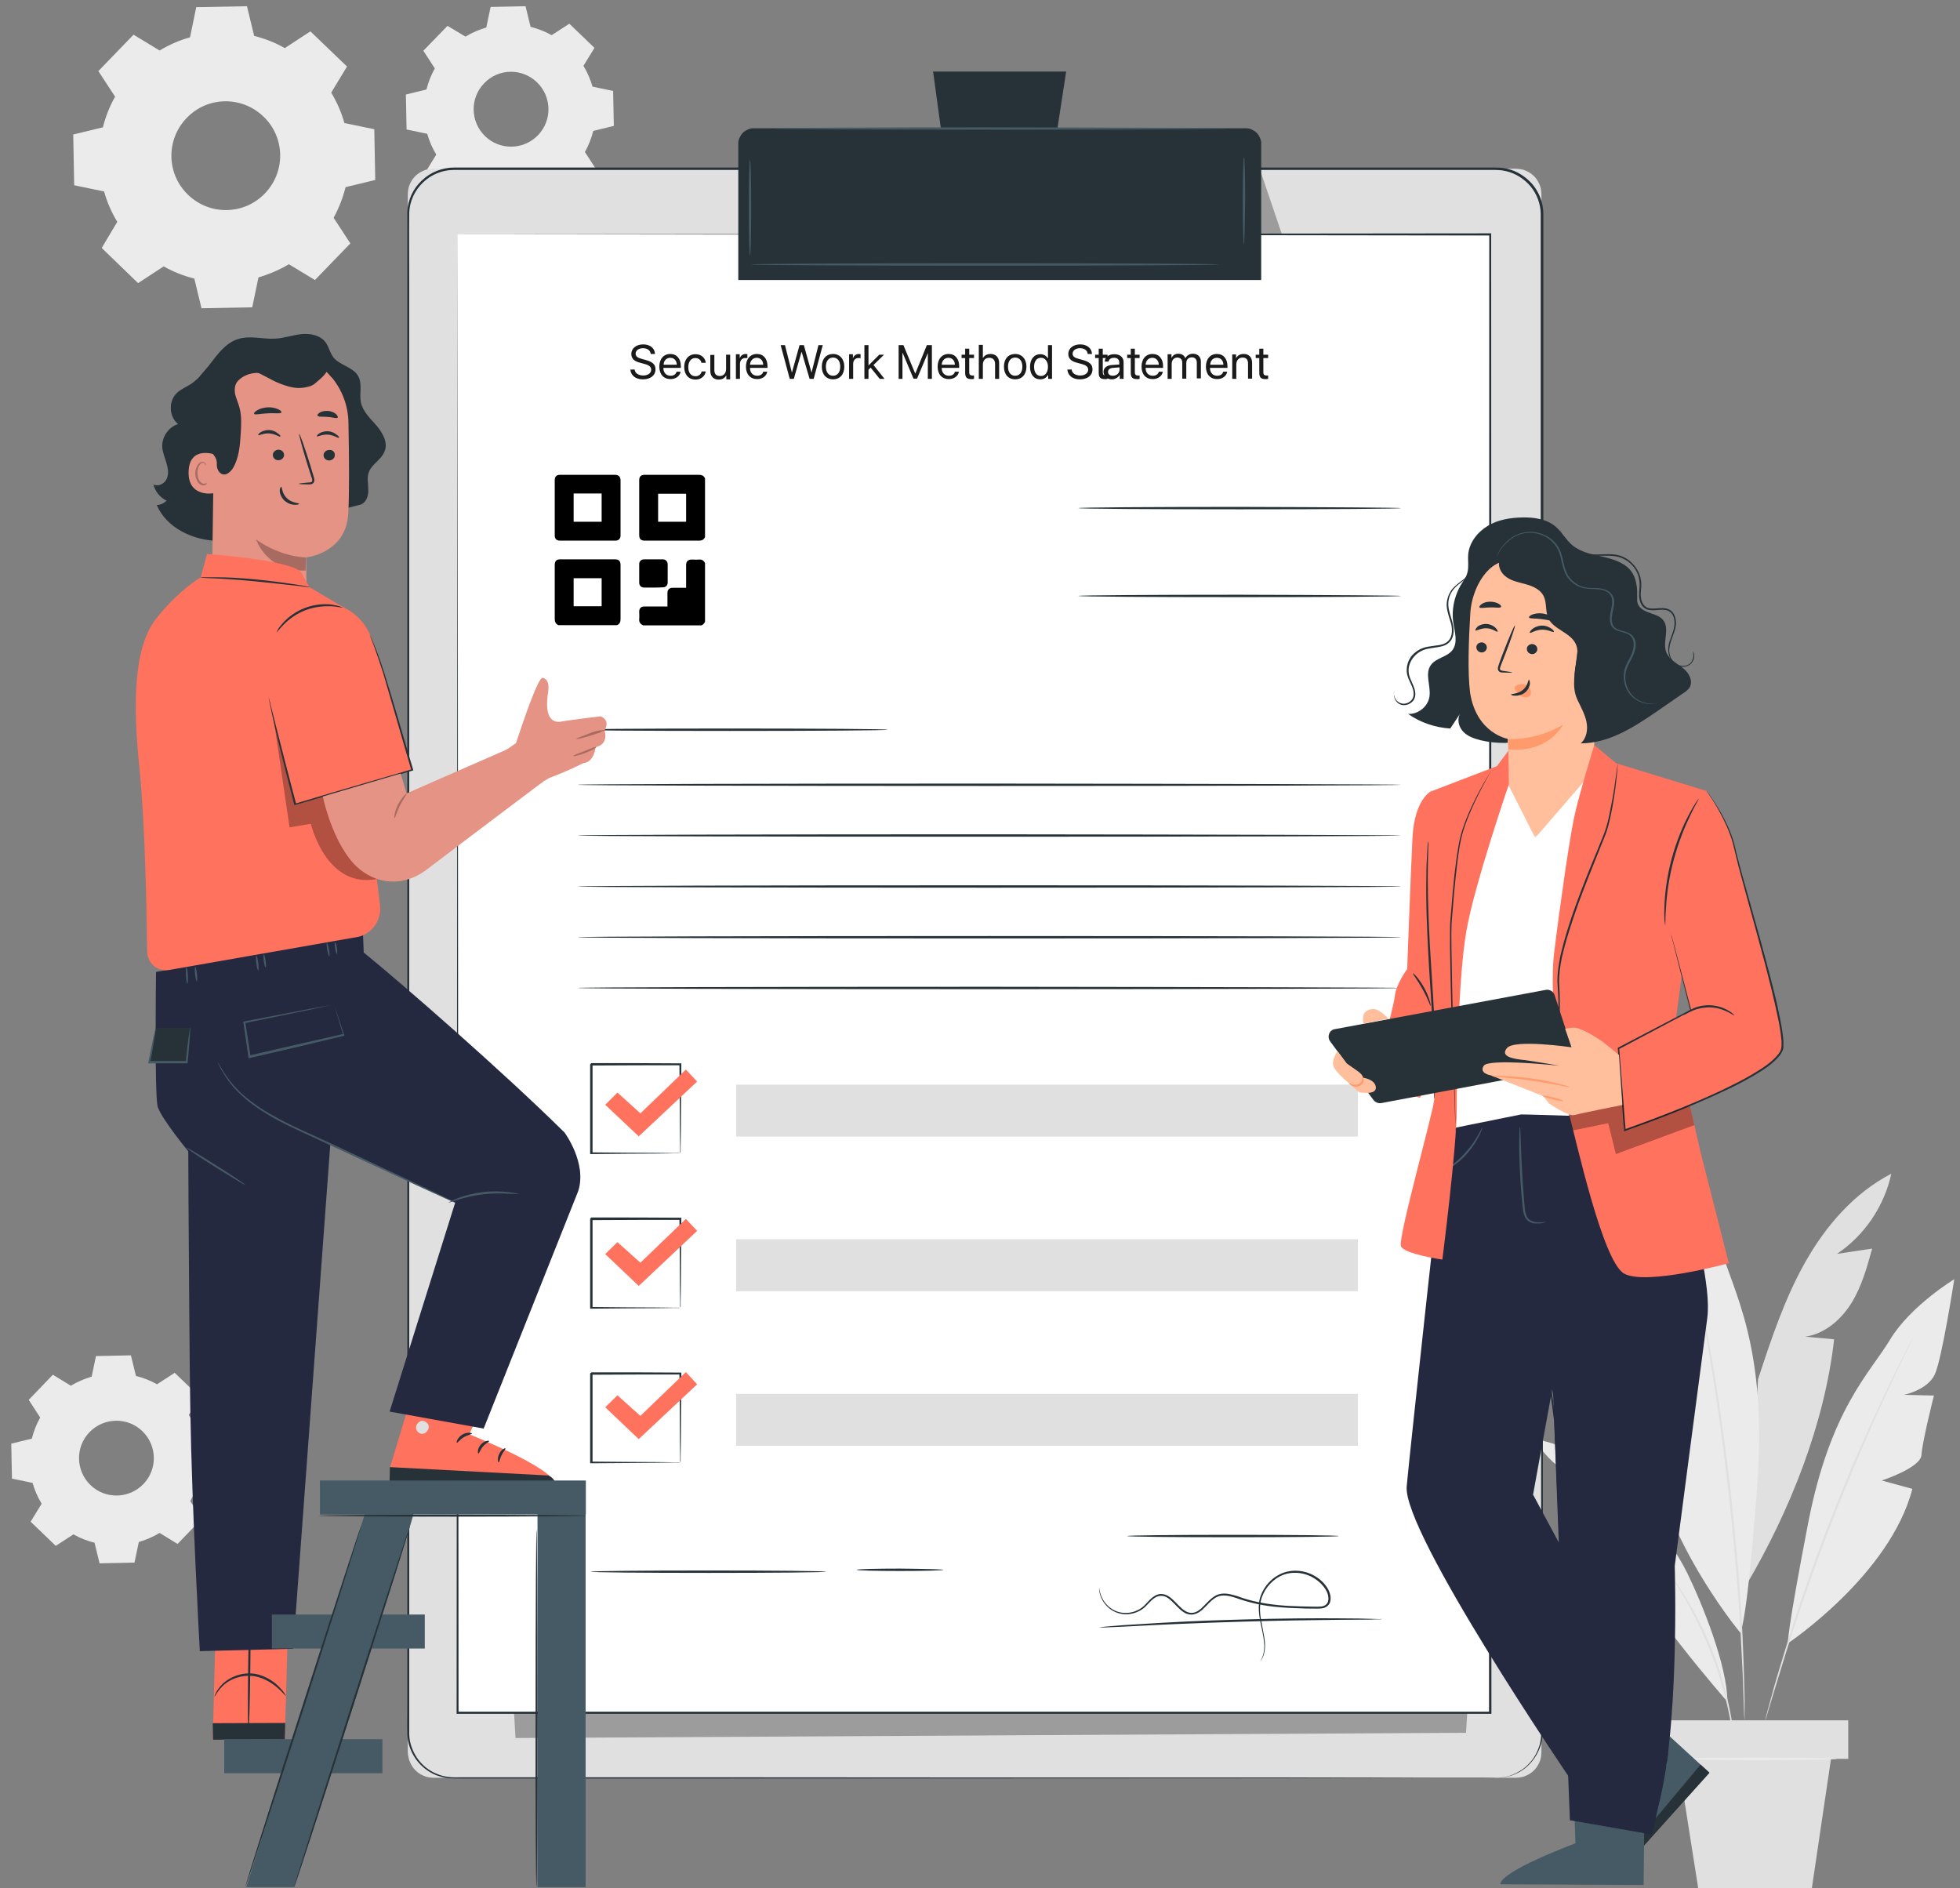
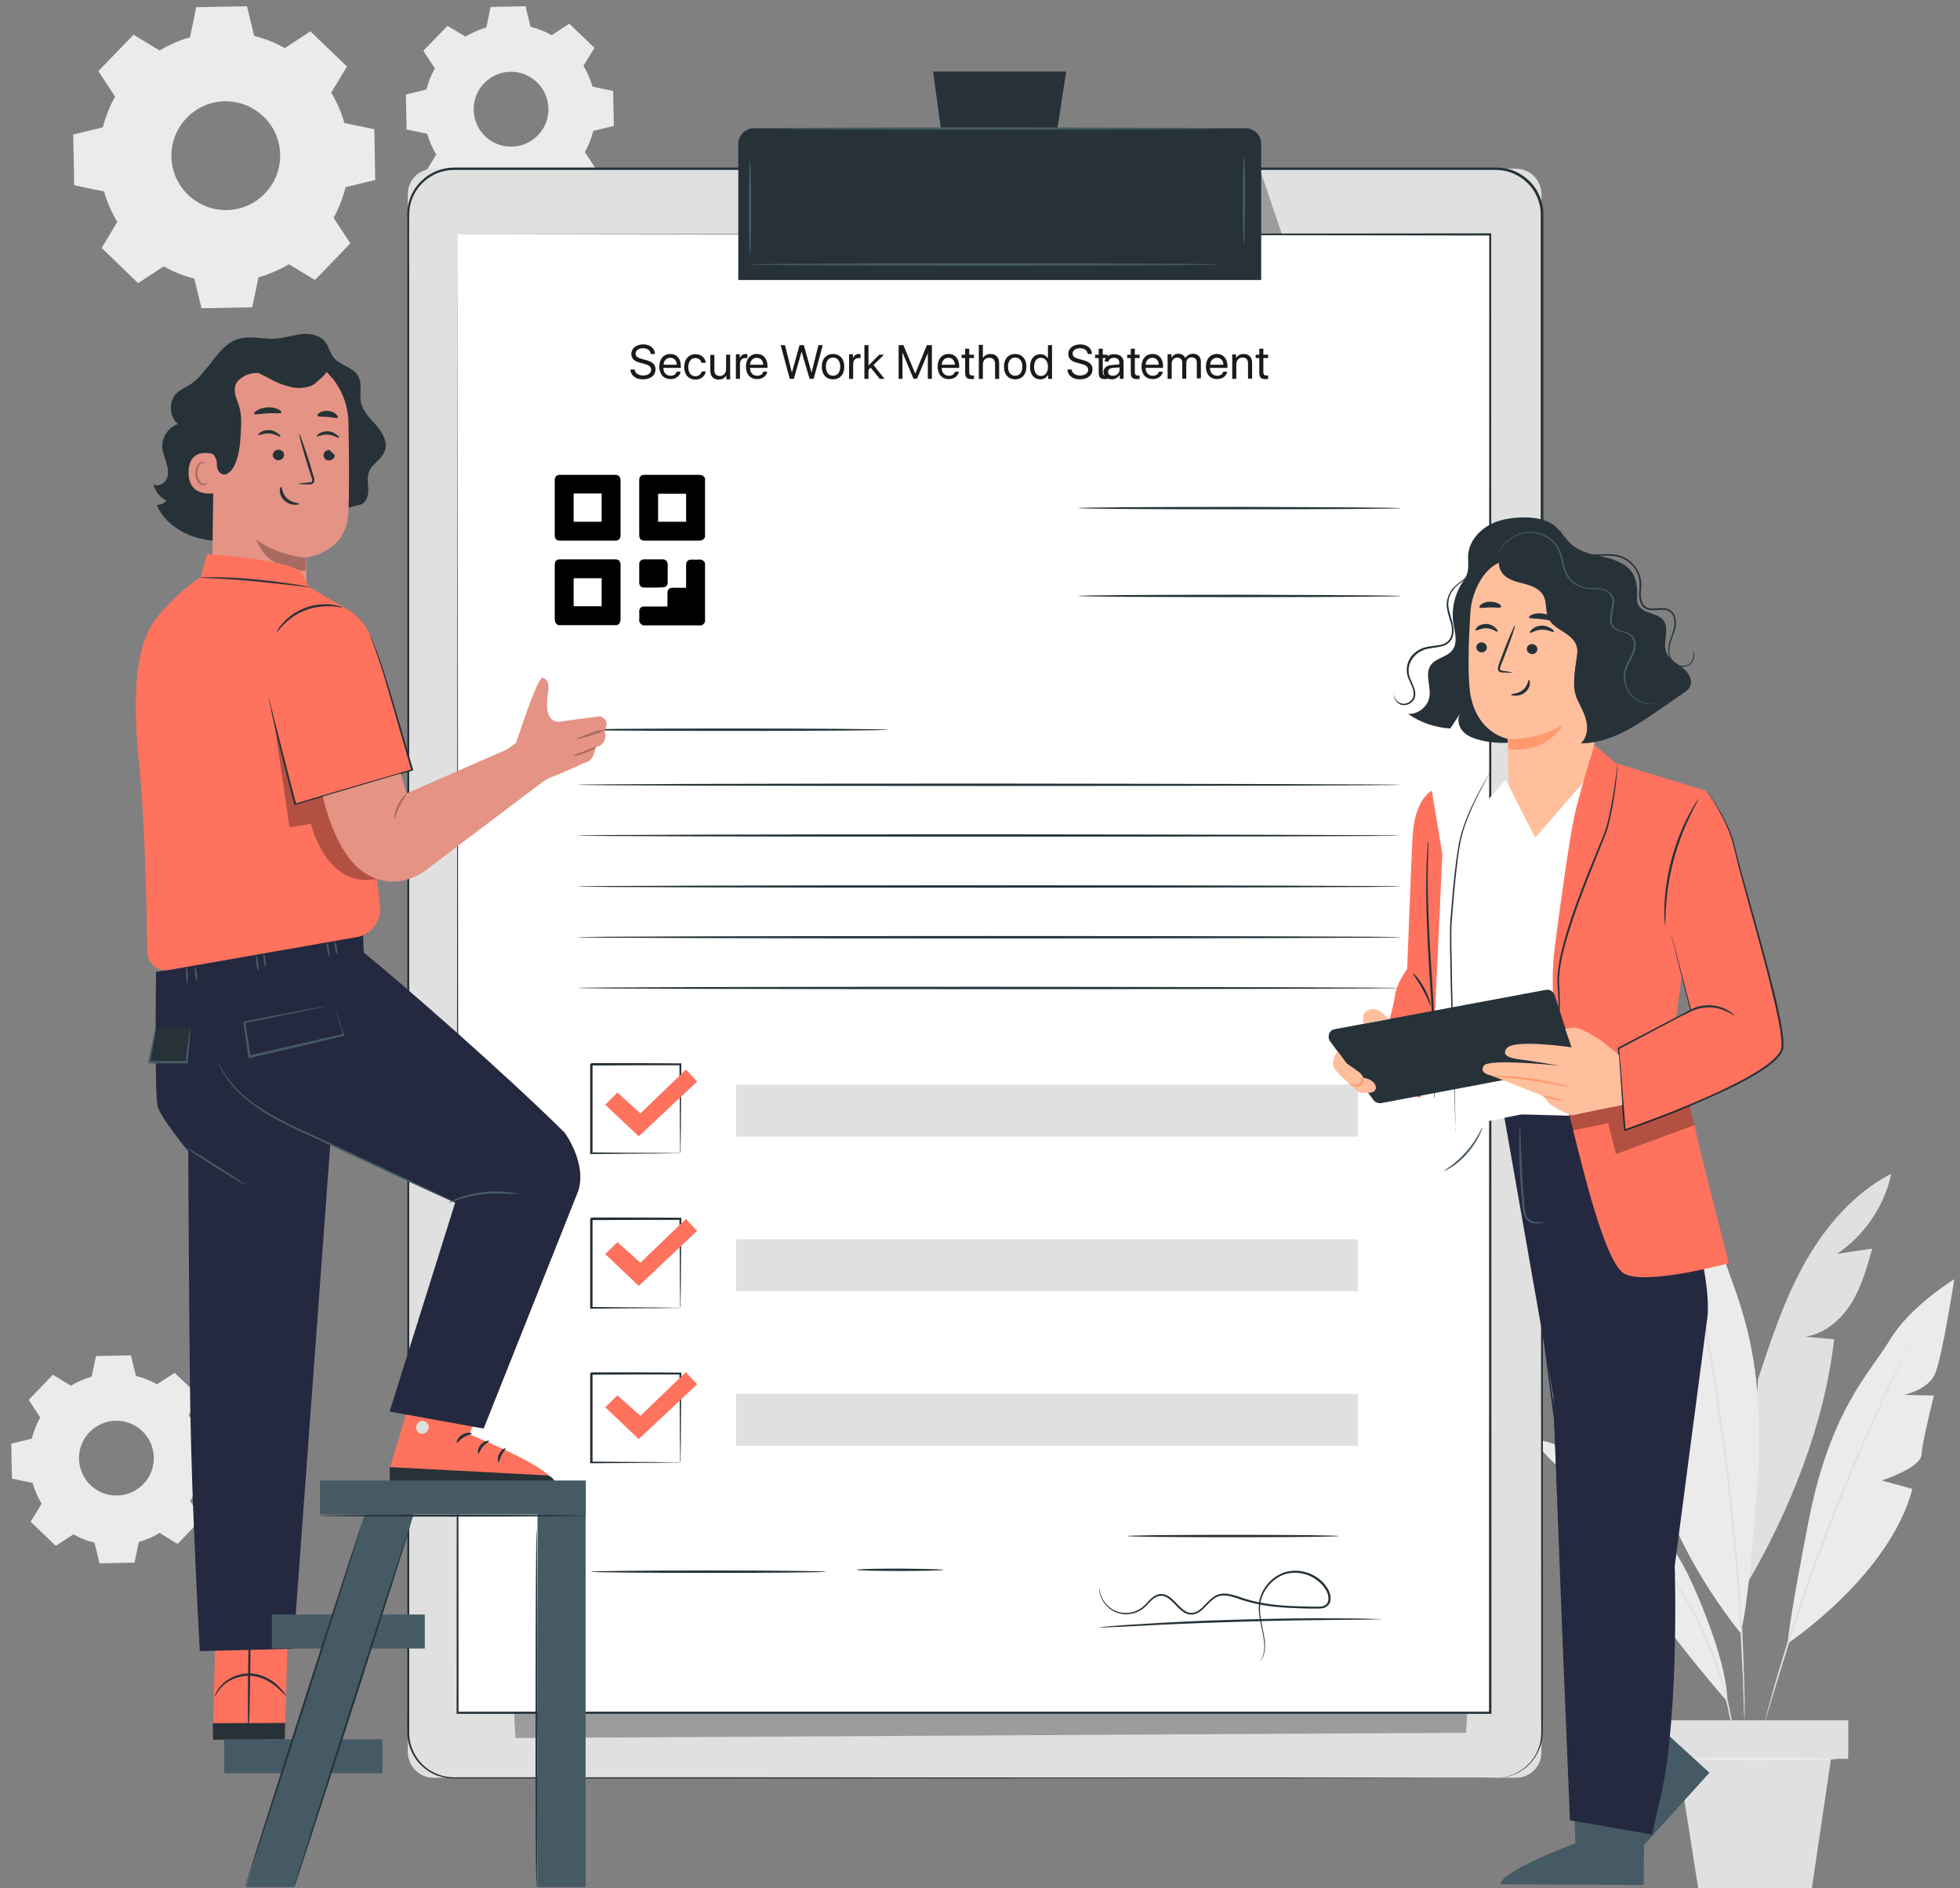
<svg xmlns="http://www.w3.org/2000/svg" xmlns:xlink="http://www.w3.org/1999/xlink" version="1.1" id="Layer_1" x="0px" y="0px" viewBox="0 0 819 789" style="enable-background:new 0 0 819 789;" xml:space="preserve">
  <rect x="0" y="0" width="819" height="789" fill="#808080" stroke="none" />
  <style type="text/css">
	.st0{fill:#EBEBEB;}
	.st1{fill:#E0E0E0;}
	.st2{fill:#263238;}
	.st3{opacity:0.302;enable-background:new    ;}
	.st4{clip-path:url(#SVGID_2_);}
	.st5{clip-path:url(#SVGID_4_);}
	.st6{fill:#FFFFFF;}
	.st7{fill:#455A64;}
	.st8{fill:#FF725E;}
	.st9{fill:#242940;}
	.st10{fill:#E49384;}
	.st11{fill:#A86B62;}
	.st12{clip-path:url(#SVGID_6_);}
	.st13{fill:#FFBF9D;}
	.st14{fill:#FF9A6C;}
	.st15{clip-path:url(#SVGID_8_);}
	.st16{fill:#1A1A1A;}
</style>
  <path class="st0" d="M202.3,34.8c-6,6.2-5.8,16.1,0.4,22.1c6.2,6,16.1,5.8,22.1-0.4c6-6.2,5.8-16.1-0.4-22.1  C218.2,28.4,208.3,28.5,202.3,34.8z M194.5,15.3c2.8-1.7,5.7-2.9,8.7-3.8l1.8-8.6l14.6-0.3l2.1,8.6c3.1,0.8,6,1.9,8.8,3.5l7.4-4.8  L248.4,20l-4.6,7.5c1.7,2.8,2.9,5.7,3.8,8.7l8.6,1.8l0.3,14.6l-8.6,2.1c-0.8,3.1-1.9,6-3.5,8.8l4.8,7.4l-10.1,10.5l-7.5-4.6  c-2.8,1.7-5.7,2.9-8.7,3.8l-1.8,8.6l-14.6,0.3l-2.1-8.6c-3.1-0.8-6-1.9-8.8-3.5l-7.4,4.8l-10.5-10.1l4.6-7.5  c-1.7-2.8-2.9-5.7-3.8-8.7l-8.6-1.8l-0.3-14.6l8.6-2.1c0.8-3.1,1.9-6,3.5-8.8l-4.8-7.4L187,10.8L194.5,15.3z" />
  <path class="st0" d="M37.4,598.4c-6,6.2-5.8,16.1,0.4,22.1c6.2,6,16.1,5.8,22.1-0.4c6-6.2,5.8-16.1-0.4-22.1  C53.3,592,43.4,592.2,37.4,598.4z M29.6,579c2.8-1.7,5.7-2.9,8.7-3.8l1.8-8.6l14.6-0.3l2.1,8.6c3.1,0.8,6,1.9,8.8,3.5l7.4-4.8  l10.5,10.1l-4.6,7.5c1.7,2.8,2.9,5.7,3.8,8.7l8.6,1.8l0.3,14.6l-8.6,2.1c-0.8,3.1-1.9,6-3.5,8.8l4.8,7.4l-10.1,10.5l-7.5-4.6  c-2.8,1.7-5.7,2.9-8.7,3.8l-1.8,8.6l-14.6,0.3l-2.1-8.6c-3.1-0.8-6-1.9-8.8-3.5l-7.4,4.8l-10.5-10.1l4.6-7.5  c-1.7-2.8-2.9-5.7-3.8-8.7L5,617.8l-0.3-14.6l8.6-2.1c0.8-3.1,1.9-6,3.5-8.8l-4.8-7.4l10.1-10.5L29.6,579z" />
  <path class="st0" d="M78,49.3c-8.7,9-8.5,23.4,0.6,32.1c9,8.7,23.4,8.5,32.1-0.6c8.7-9,8.5-23.4-0.6-32.1S86.7,40.2,78,49.3z   M66.7,21.1c4-2.4,8.3-4.3,12.7-5.5L82,3l21.2-0.4l3,12.4c4.4,1.1,8.8,2.8,12.8,5.1l10.7-7L145,27.8l-6.6,10.9  c2.4,4,4.3,8.3,5.5,12.7l12.5,2.6l0.4,21.2l-12.4,3c-1.1,4.4-2.8,8.8-5,12.8l7,10.7L131.6,117l-10.9-6.6c-4,2.4-8.3,4.2-12.7,5.5  l-2.6,12.5l-21.2,0.4l-3-12.4c-4.4-1.1-8.8-2.8-12.8-5.1l-10.7,7l-15.2-14.7L49,92.7c-2.4-4-4.3-8.3-5.5-12.7L31,77.4l-0.4-21.2  l12.4-3c1.1-4.4,2.8-8.8,5.1-12.8l-7-10.7l14.7-15.2L66.7,21.1z" />
  <path class="st1" d="M790.3,490.4c-15.6,8.1-27.5,21.9-36.1,37.2c-8.6,15.3-14.1,32-19.6,48.7l-4.8,85.8  c18.1-30.8,32.6-67,36.6-102.5l-12-1.1c8.1-1.2,14.9-7.1,19.2-14c4.3-6.9,6.5-14.9,8.7-22.8c-4.9,0.7-9.8,1.5-14.7,2.2  C779.1,516.2,787.4,503.9,790.3,490.4z" />
  <path class="st0" d="M727.2,682.2c0,0-39.3-47-38.8-91.9h15.9c0,0-17.2-11.3-15.9-17.7c1.4-6.3,1.8-30.4,1.8-30.4l14.5,3.6  c0,0-10.9-5.4-12.2-14.1c-1.4-8.6,3.2-48.5,3.2-48.5s17.7,18.6,23.1,37.6c5.4,19,19.7,41.3,15.5,99.3  C730.1,678.2,727.2,682.2,727.2,682.2z" />
  <path class="st0" d="M747.1,686.6c0,0,42.6-28.4,52-64.5l-12.8-3.5c0,0,16.3-5.3,16.6-10.7c0.3-5.4,5.2-24.8,5.2-24.8l-12.5-0.3  c0,0,9.9-2,12.9-8.6c3-6.6,8.1-39.7,8.1-39.7s-18.3,11.1-26.8,25.2c-8.5,14.1-24.9,28.9-34.2,76.4  C746.4,683.7,747.1,686.6,747.1,686.6z" />
  <path class="st1" d="M706.4,524.2c0,0,0.1,0.2,0.2,0.5c0.1,0.4,0.2,0.9,0.4,1.4c0.3,1.3,0.7,3.2,1.3,5.6c0.6,2.4,1.2,5.4,1.9,8.8  c0.7,3.5,1.5,7.4,2.3,11.8c1.7,8.7,3.5,19.1,5.3,30.7c1.8,11.6,3.5,24.4,5.1,37.9c1.5,13.5,2.7,26.3,3.7,38  c0.9,11.7,1.5,22.3,1.8,31.1c0.2,4.4,0.3,8.4,0.4,12c0.1,3.5,0.2,6.6,0.2,9c0,2.4,0,4.3,0,5.7c0,0.6,0,1.1,0,1.5c0,0.3,0,0.5,0,0.5  c0,0,0-0.2-0.1-0.5c0-0.4,0-0.9-0.1-1.5c-0.1-1.4-0.1-3.3-0.2-5.7c-0.1-2.5-0.2-5.5-0.3-9c-0.2-3.5-0.3-7.5-0.6-12  c-0.4-8.9-1.1-19.4-2-31.1c-1-11.7-2.2-24.5-3.7-38c-1.6-13.4-3.3-26.2-5-37.8c-1.8-11.6-3.5-22-5.1-30.7c-0.8-4.4-1.5-8.3-2.2-11.8  c-0.6-3.5-1.2-6.4-1.7-8.9c-0.5-2.4-0.8-4.3-1.1-5.6c-0.1-0.6-0.2-1.1-0.3-1.5C706.4,524.4,706.4,524.2,706.4,524.2z" />
  <path class="st0" d="M721.8,711c0,0-36-40.8-47.1-65.4l8.4-3.6c-6.1,1-12.4-1.6-17.1-5.6c-4.7-4-8.2-9.2-11.6-14.4l11.1-1.9  c-10.1-2.8-19-9.7-24.3-18.8c13.1,2.2,25,9.3,34.7,18.3c7.9,7.3,14.6,15.7,21,24.4c3.1,4.2,5.9,8.7,8.2,13.4  C711.2,669.9,721.8,696,721.8,711z" />
  <path class="st1" d="M799.7,558.2c0,0,0,0.1-0.2,0.4c-0.1,0.3-0.3,0.7-0.5,1.2c-0.5,1.1-1.3,2.6-2.2,4.5c-1.9,3.9-4.6,9.6-7.9,16.7  c-6.6,14.1-15.3,33.9-23.9,56.1c-8.6,22.2-15.4,42.7-20,57.6c-2.3,7.4-4.1,13.5-5.4,17.7c-0.6,2-1.1,3.6-1.4,4.8  c-0.2,0.5-0.3,0.9-0.4,1.2c-0.1,0.3-0.1,0.4-0.2,0.4c0,0,0-0.2,0.1-0.4c0.1-0.3,0.2-0.8,0.3-1.3c0.3-1.2,0.7-2.8,1.3-4.9  c1.1-4.2,2.8-10.3,5.1-17.8c4.5-15,11.2-35.5,19.8-57.7c8.6-22.2,17.4-41.9,24.2-56c3.4-7,6.2-12.7,8.2-16.6c1-1.9,1.8-3.4,2.3-4.5  c0.3-0.5,0.5-0.8,0.6-1.1C799.6,558.3,799.7,558.2,799.7,558.2z" />
  <path class="st1" d="M724.8,728.4c-0.1,0-0.3-1-0.6-2.9c-0.3-1.9-0.8-4.6-1.4-7.9c-1.3-6.7-3.6-15.8-7.3-25.5  c-3.7-9.7-8-18.1-11.4-24c-1.7-2.9-3.1-5.3-4.2-6.9c-1-1.6-1.6-2.5-1.5-2.6c0.1,0,0.7,0.8,1.8,2.4c1.1,1.5,2.6,3.8,4.4,6.8  c3.6,5.8,8,14.2,11.7,24c3.7,9.8,5.9,19,7.1,25.7c0.6,3.4,1,6.1,1.1,8C724.8,727.4,724.9,728.4,724.8,728.4z" />
  <rect x="693.6" y="718.8" class="st1" width="78.7" height="16.1" />
  <polygon class="st1" points="701.1,734.9 709.6,788.9 757.1,788.9 765.1,734.9 " />
  <path class="st0" d="M767.4,734.9c0,0.3-14.9,0.5-33.2,0.5c-18.4,0-33.2-0.2-33.2-0.5c0-0.3,14.9-0.5,33.2-0.5  C752.5,734.4,767.4,734.6,767.4,734.9z" />
  <path class="st1" d="M170.4,732.1V81.2c0-0.7,0.1-1.4,0.2-2.1c0.1-0.7,0.3-1.4,0.6-2c0.3-0.7,0.6-1.3,1-1.9c0.4-0.6,0.8-1.1,1.3-1.6  c0.5-0.5,1-0.9,1.6-1.3c0.6-0.4,1.2-0.7,1.9-1c0.7-0.3,1.3-0.5,2-0.6s1.4-0.2,2.1-0.2h452.3c0.7,0,1.4,0.1,2.1,0.2  c0.7,0.1,1.4,0.3,2,0.6c0.7,0.3,1.3,0.6,1.9,1c0.6,0.4,1.1,0.8,1.6,1.3c0.5,0.5,0.9,1,1.3,1.6c0.4,0.6,0.7,1.2,1,1.9s0.5,1.3,0.6,2  c0.1,0.7,0.2,1.4,0.2,2.1v650.9c0,0.7-0.1,1.4-0.2,2.1s-0.3,1.4-0.6,2c-0.3,0.7-0.6,1.3-1,1.9c-0.4,0.6-0.8,1.1-1.3,1.6  s-1,0.9-1.6,1.3s-1.2,0.7-1.9,1c-0.7,0.3-1.3,0.5-2,0.6c-0.7,0.1-1.4,0.2-2.1,0.2H181.2c-0.7,0-1.4-0.1-2.1-0.2s-1.4-0.3-2-0.6  c-0.7-0.3-1.3-0.6-1.9-1s-1.1-0.8-1.6-1.3c-0.5-0.5-0.9-1-1.3-1.6c-0.4-0.6-0.7-1.2-1-1.9c-0.3-0.7-0.5-1.3-0.6-2  C170.5,733.5,170.4,732.8,170.4,732.1z" />
  <path class="st2" d="M625,742.9c0,0,0.5,0,1.5-0.1c1-0.1,2.4-0.3,4.3-0.8c1.8-0.6,4-1.6,6.3-3.4c2.2-1.8,4.4-4.4,5.7-7.9  c0.7-1.7,1.1-3.7,1.2-5.8c0.1-2.1,0-4.3,0-6.6c0-4.6,0-9.7,0-15.2c0-11,0-23.7,0-38c0-57.2-0.1-139.9-0.1-242.1  c0-51.1,0-107.1-0.1-167.2c0-30,0-61.1,0-93.1c0-16,0-32.2,0-48.7c0-8.2,0-16.5,0-24.8c-0.1-4.1-1.6-8.1-4.2-11.3  c-2.6-3.1-6.3-5.5-10.3-6.4c-2-0.5-4.1-0.5-6.2-0.5l-6.4,0l-12.8,0c-8.5,0-17.2,0-25.8,0c-17.3,0-34.8,0-52.5,0  c-35.4,0-71.5,0-108.3,0c-73.5,0-149.7,0-227.6,0c-4.8,0-9.5,1.9-12.9,5.2c-3.5,3.3-5.6,7.9-5.8,12.6c-0.1,9.6,0,19.3,0,29  c0,19.3,0,38.4,0,57.4c0,38,0,75.4,0,112.2c0,73.6,0,144.5,0,212.1c0,67.6,0,131.8,0,191.9c0,7.5,0,15,0,22.3c0,3.7,0,7.4,0,11  c0.1,3.6,1.4,7.1,3.4,10c2,2.9,4.9,5.2,8.2,6.5c1.6,0.7,3.3,1.1,5.1,1.3c1.7,0.2,3.5,0.1,5.3,0.1c7.1,0,14.2,0,21.1,0  c27.9,0,54.7,0,80.2,0c102.2,0.1,184.9,0.1,242.1,0.1c28.6,0,50.8,0.1,65.8,0.1c7.5,0,13.3,0,17.1,0  C623.1,742.8,625,742.9,625,742.9s-2,0-5.8,0c-3.9,0-9.6,0-17.1,0c-15.1,0-37.2,0.1-65.8,0.1c-57.2,0-139.9,0.1-242.1,0.1  c-25.6,0-52.3,0-80.2,0c-7,0-14,0-21.1,0c-1.8,0-3.6,0-5.4-0.1c-1.8-0.2-3.6-0.7-5.3-1.3c-3.4-1.4-6.4-3.8-8.5-6.8  c-2.1-3-3.4-6.7-3.5-10.4c-0.1-3.7,0-7.3,0-11c0-7.4,0-14.8,0-22.3c0-60.1,0-124.3,0-191.9c0-67.6,0-138.5,0-212.1  c0-36.8,0-74.2,0-112.2c0-19,0-38.1,0-57.4c0-9.6,0-19.3,0-29c0.2-5,2.4-9.8,6.1-13.2c3.6-3.5,8.6-5.4,13.6-5.4  c78,0,154.1,0,227.6,0c36.8,0,72.9,0,108.3,0c17.7,0,35.2,0,52.5,0c8.7,0,17.3,0,25.8,0l12.8,0h6.4c2.1,0,4.3,0,6.4,0.5  c4.2,0.9,8,3.4,10.8,6.7c2.7,3.3,4.3,7.5,4.4,11.8c0,8.3,0,16.6,0,24.9c0,16.5,0,32.7,0,48.7c0,32,0,63.1,0,93.1  c0,60.1,0,116.1-0.1,167.2c-0.1,102.2-0.1,184.9-0.1,242.1c0,14.3,0,27,0,38c0,5.5,0,10.6,0,15.2c0,2.3,0,4.5-0.1,6.6  c-0.1,2.1-0.6,4.1-1.3,5.8c-1.4,3.5-3.6,6.2-5.8,8c-2.2,1.8-4.5,2.8-6.3,3.4c-1.9,0.5-3.3,0.7-4.3,0.8  C625.5,742.9,625,742.9,625,742.9z" />
  <g class="st3">
    <g>
      <defs>
        <rect id="SVGID_1_" x="-549.3" y="-1485" width="1920" height="5442" />
      </defs>
      <clipPath id="SVGID_2_">
        <use xlink:href="#SVGID_1_" style="overflow:visible;" />
      </clipPath>
      <polygon class="st4" points="215.4,726.2 612.6,724 617.2,647.2 605,601 211.8,662.4   " />
    </g>
  </g>
  <g class="st3">
    <g>
      <defs>
        <rect id="SVGID_3_" x="-549.3" y="-1485" width="1920" height="5442" />
      </defs>
      <clipPath id="SVGID_4_">
        <use xlink:href="#SVGID_3_" style="overflow:visible;" />
      </clipPath>
      <polygon class="st5" points="526.8,71.8 535.9,98.6 535.9,111.8 525.7,111.8   " />
    </g>
  </g>
  <polygon class="st6" points="191.2,97.9 191.2,715.6 622.7,715.6 622.7,605.1 622.7,97.9 " />
  <path class="st2" d="M191.2,97.9c3.1,0,169.2-0.1,431.5-0.4h0.4v0.4c0,171.7,0.1,385.9,0.1,617.6v0.1v0.5h-0.5  c-154.3,0-300.7,0-431.5,0h-0.4l0-0.4C191,350.9,191.2,101.7,191.2,97.9c0,3.8,0.2,253,0.4,617.7l-0.4-0.4c130.8,0,277.2,0,431.5,0  l-0.5,0.5v-0.1c0-231.8,0.1-446,0.1-617.6l0.4,0.4C360.4,98,194.3,97.9,191.2,97.9z" />
  <path class="st2" d="M308.5,117V60c0-0.4,0-0.8,0.1-1.2c0.1-0.4,0.2-0.8,0.4-1.2c0.2-0.4,0.4-0.7,0.6-1.1c0.2-0.3,0.5-0.7,0.8-1  c0.3-0.3,0.6-0.6,1-0.8s0.7-0.4,1.1-0.6s0.8-0.3,1.2-0.4s0.8-0.1,1.2-0.1h205.7c0.4,0,0.8,0,1.2,0.1s0.8,0.2,1.2,0.4  s0.7,0.4,1.1,0.6c0.3,0.2,0.7,0.5,1,0.8c0.3,0.3,0.6,0.6,0.8,1c0.2,0.3,0.4,0.7,0.6,1.1c0.2,0.4,0.3,0.8,0.4,1.2  c0.1,0.4,0.1,0.8,0.1,1.2v57H308.5z" />
  <polygon class="st2" points="445.5,29.9 389.9,29.9 396.4,77.5 438.2,77.5 " />
  <path class="st7" d="M512.8,53.7c0,0.3-42.6,0.5-95.1,0.5c-52.6,0-95.1-0.2-95.1-0.5c0-0.3,42.6-0.5,95.1-0.5  C470.2,53.3,512.8,53.5,512.8,53.7z" />
  <path class="st7" d="M313.4,106.8c-0.3,0-0.5-9-0.5-20c0-11.1,0.2-20,0.5-20s0.5,9,0.5,20C313.9,97.9,313.7,106.8,313.4,106.8z" />
  <path class="st7" d="M519.8,102.1c-0.3,0-0.5-8.1-0.5-18.2c0-10,0.2-18.2,0.5-18.2c0.3,0,0.5,8.1,0.5,18.2  C520.2,93.9,520,102.1,519.8,102.1z" />
  <path class="st7" d="M509.2,110.5c0,0.3-43.7,0.5-97.7,0.5c-53.9,0-97.7-0.2-97.7-0.5c0-0.3,43.7-0.5,97.7-0.5  C465.5,110,509.2,110.2,509.2,110.5z" />
  <path class="st2" d="M370.9,304.9c0,0.3-29.5,0.5-65.9,0.5c-36.4,0-65.9-0.2-65.9-0.5c0-0.3,29.5-0.5,65.9-0.5  C341.4,304.4,370.9,304.6,370.9,304.9z" />
  <path class="st2" d="M585.4,212.3c0,0.3-30.2,0.5-67.4,0.5c-37.2,0-67.4-0.2-67.4-0.5c0-0.3,30.2-0.5,67.4-0.5  C555.2,211.9,585.4,212.1,585.4,212.3z" />
  <path class="st2" d="M585.4,249c0,0.3-30.2,0.5-67.4,0.5c-37.2,0-67.4-0.2-67.4-0.5c0-0.3,30.2-0.5,67.4-0.5  C555.2,248.6,585.4,248.8,585.4,249z" />
  <path class="st2" d="M585.4,327.9c0,0.3-77,0.5-172,0.5c-95,0-172-0.2-172-0.5c0-0.3,77-0.5,172-0.5  C508.4,327.5,585.4,327.7,585.4,327.9z" />
  <path class="st2" d="M585.4,349.1c0,0.3-77,0.5-172,0.5c-95,0-172-0.2-172-0.5s77-0.5,172-0.5C508.4,348.7,585.4,348.9,585.4,349.1z  " />
  <path class="st2" d="M585.4,370.4c0,0.3-77,0.5-172,0.5c-95,0-172-0.2-172-0.5s77-0.5,172-0.5C508.4,369.9,585.4,370.1,585.4,370.4z  " />
  <path class="st2" d="M585.4,391.6c0,0.3-77,0.5-172,0.5c-95,0-172-0.2-172-0.5c0-0.3,77-0.5,172-0.5  C508.4,391.1,585.4,391.3,585.4,391.6z" />
  <path class="st2" d="M585.4,412.8c0,0.3-77,0.5-172,0.5c-95,0-172-0.2-172-0.5s77-0.5,172-0.5C508.4,412.4,585.4,412.6,585.4,412.8z  " />
  <path class="st2" d="M284.2,481.9c0,0,0-0.3,0-0.7c0-0.5,0-1.2,0-2c0-1.8-0.1-4.4-0.1-7.6c0-6.6-0.1-15.8-0.2-26.9l0.4,0.4  c-10.8,0-23.6,0-37.2,0.1c-0.1,0.1,0.9-0.9,0.5-0.5v0v0v0v0.1v0.2v0.3v0.6v1.3c0,0.8,0,1.7,0,2.5l0,5c0,3.3,0,6.5,0,9.6  c0,6.2,0,12.1,0,17.6l-0.4-0.4c11.1,0.1,20.3,0.2,26.9,0.2c3.2,0,5.8,0.1,7.6,0.1c0.8,0,1.5,0,2,0  C283.9,481.9,284.2,481.9,284.2,481.9c0,0-0.2,0-0.6,0c-0.5,0-1.2,0-2,0c-1.8,0-4.3,0.1-7.5,0.1c-6.6,0-16,0.1-27.1,0.2l-0.4,0v-0.4  c0-5.4,0-11.3,0-17.6c0-3.1,0-6.3,0-9.6c0-1.6,0-3.3,0-5c0-0.8,0-1.7,0-2.5v-1.3v-0.6V445v-0.2v-0.1v0v0v0c-0.4,0.4,0.6-0.6,0.5-0.5  c13.6,0,26.4,0,37.2,0.1h0.4l0,0.4c-0.1,11.2-0.2,20.5-0.2,27.1c0,3.2-0.1,5.7-0.1,7.5c0,0.8,0,1.4,0,2  C284.2,481.7,284.2,481.9,284.2,481.9z" />
  <rect x="307.6" y="453.2" class="st1" width="259.8" height="21.7" />
  <path class="st2" d="M284.2,546.5c0,0,0-0.3,0-0.7c0-0.5,0-1.2,0-2c0-1.8-0.1-4.4-0.1-7.6c0-6.6-0.1-15.8-0.2-26.9l0.4,0.4  c-10.8,0-23.6,0-37.2,0.1c-0.1,0.1,0.9-0.9,0.5-0.5v0v0v0v0.1v0.2v0.3v0.6v1.3c0,0.8,0,1.7,0,2.5l0,5c0,3.3,0,6.5,0,9.6  c0,6.2,0,12.1,0,17.6l-0.4-0.4c11.1,0.1,20.3,0.2,26.9,0.2c3.2,0,5.8,0.1,7.6,0.1c0.8,0,1.5,0,2,0  C283.9,546.5,284.2,546.5,284.2,546.5c0,0-0.2,0-0.6,0c-0.5,0-1.2,0-2,0c-1.8,0-4.3,0.1-7.5,0.1c-6.6,0-16,0.1-27.1,0.2l-0.4,0v-0.4  c0-5.4,0-11.3,0-17.6c0-3.1,0-6.3,0-9.6c0-1.6,0-3.3,0-5c0-0.8,0-1.7,0-2.5v-1.3v-0.6v-0.3v-0.2v-0.1v0v0v0  c-0.4,0.4,0.6-0.6,0.5-0.5c13.6,0,26.4,0,37.2,0.1h0.4l0,0.4c-0.1,11.2-0.2,20.5-0.2,27.1c0,3.2-0.1,5.7-0.1,7.5c0,0.8,0,1.4,0,2  C284.2,546.3,284.2,546.5,284.2,546.5z" />
  <rect x="307.6" y="517.8" class="st1" width="259.8" height="21.7" />
  <path class="st2" d="M284.2,611.1c0,0,0-0.3,0-0.7c0-0.5,0-1.2,0-2c0-1.8-0.1-4.4-0.1-7.6c0-6.6-0.1-15.8-0.2-26.9l0.4,0.4  c-10.8,0-23.6,0-37.2,0.1c-0.1,0.1,0.9-0.9,0.5-0.5v0v0v0v0.1v0.2v0.3v0.6v1.3c0,0.8,0,1.7,0,2.5l0,5c0,3.3,0,6.5,0,9.6  c0,6.2,0,12.1,0,17.6l-0.4-0.4c11.1,0.1,20.3,0.2,26.9,0.2c3.2,0,5.8,0.1,7.6,0.1c0.8,0,1.5,0,2,0  C283.9,611.1,284.2,611.1,284.2,611.1c0,0-0.2,0-0.6,0c-0.5,0-1.2,0-2,0c-1.8,0-4.3,0.1-7.5,0.1c-6.6,0.1-16,0.1-27.1,0.2l-0.4,0  v-0.4c0-5.4,0-11.3,0-17.6c0-3.1,0-6.3,0-9.6c0-1.6,0-3.3,0-5c0-0.8,0-1.7,0-2.5v-1.3v-0.6v-0.3V574v-0.1v0v0v0  c-0.4,0.4,0.6-0.6,0.5-0.5c13.6,0,26.4,0,37.2,0.1h0.4l0,0.4c-0.1,11.2-0.2,20.5-0.2,27.1c0,3.2-0.1,5.7-0.1,7.5c0,0.8,0,1.4,0,2  C284.2,610.9,284.2,611.1,284.2,611.1z" />
  <rect x="307.6" y="582.4" class="st1" width="259.8" height="21.7" />
  <polygon class="st8" points="252.9,461.6 258,456.5 267.6,465.2 286.6,446.9 291.3,451.9 266.9,474.8 " />
  <polygon class="st8" points="252.9,524 258,519 267.6,527.6 286.6,509.3 291.3,514.3 266.9,537.3 " />
  <polygon class="st8" points="252.9,588 258,583 267.6,591.6 286.6,573.3 291.3,578.4 266.9,601.3 " />
  <path class="st2" d="M345.1,656.7c0,0.3-22,0.5-49.1,0.5c-27.1,0-49.1-0.2-49.1-0.5c0-0.3,22-0.5,49.1-0.5  C323.1,656.2,345.1,656.4,345.1,656.7z" />
  <path class="st2" d="M394.2,655.9c0,0.3-8.1,0.5-18.1,0.5c-10,0-18.1-0.2-18.1-0.5c0-0.3,8.1-0.5,18.1-0.5  C386.1,655.5,394.2,655.7,394.2,655.9z" />
  <path class="st2" d="M559.4,641.8c0,0.3-19.8,0.5-44.2,0.5c-24.4,0-44.2-0.2-44.2-0.5c0-0.3,19.8-0.5,44.2-0.5  C539.6,641.3,559.4,641.5,559.4,641.8z" />
  <path class="st2" d="M526.6,694.2c0,0,0.3-0.6,0.8-1.6c0.5-1.1,0.9-2.8,0.9-5.1c-0.1-2.3-0.6-5-1.3-8.1c-0.6-3.1-1.5-6.9-0.7-11  c1-4,3.7-8.1,8.1-10.4c4.3-2.4,10.2-2.3,15,0.5c2.4,1.4,4.5,3.4,5.8,6c0.6,1.3,1,2.8,0.7,4.4c-0.2,1.6-1.8,2.9-3.4,3.1  c-1.6,0.2-3,0.1-4.5,0.1c-1.5,0-3,0-4.5-0.1c-3-0.1-6.1-0.2-9.2-0.5c-6.2-0.5-12.2-1.8-17.7-3.8c-2.7-0.9-5.6-1.6-8-0.5  c-2.4,1.1-4.1,3.5-6.1,5.3c-1,0.9-2.2,1.7-3.6,2c-1.4,0.3-2.9,0-4-0.7c-2.3-1.4-3.8-3.5-5.5-5c-0.9-0.8-1.8-1.5-2.8-1.8  c-1-0.3-2.1-0.3-3.1,0.1c-1.9,0.8-3.3,2.6-4.7,4c-3,3-7.1,3.8-10.3,3.2c-3.3-0.6-5.6-2.5-7-4.4c-1.4-1.9-1.9-3.6-2.1-4.8  c-0.2-1.2-0.1-1.8-0.1-1.8c0,0,0,0.6,0.3,1.8c0.3,1.1,0.8,2.9,2.2,4.6c1.3,1.7,3.6,3.6,6.8,4.1c3.1,0.5,7-0.3,9.8-3.2  c1.4-1.4,2.7-3.2,4.9-4.2c1.1-0.5,2.4-0.5,3.6-0.1c1.2,0.4,2.2,1.2,3.1,2c1.8,1.6,3.3,3.7,5.4,4.9c1,0.6,2.3,0.9,3.4,0.6  c1.2-0.2,2.3-1,3.2-1.8c1.9-1.7,3.6-4.1,6.3-5.5c1.4-0.6,2.9-0.8,4.4-0.6c1.5,0.2,2.9,0.6,4.3,1c5.5,2.1,11.4,3.2,17.5,3.8  c3.1,0.3,6.1,0.4,9.1,0.5c1.5,0,3,0.1,4.5,0.1c1.5,0,3,0.1,4.3-0.1c1.3-0.2,2.4-1.1,2.6-2.4c0.3-1.3-0.1-2.7-0.6-3.8  c-1.2-2.4-3.2-4.3-5.5-5.7c-4.5-2.7-10.1-2.8-14.2-0.6c-4.1,2.2-6.8,6.1-7.8,9.9c-0.9,3.9-0.1,7.6,0.5,10.7c0.6,3.2,1.2,5.9,1.2,8.2  c0,2.3-0.5,4.1-1,5.1C527,693.7,526.6,694.2,526.6,694.2z" />
  <path class="st2" d="M577.5,676.5c0,0-0.4,0.1-1.2,0.1c-0.9,0-2,0-3.5,0.1c-3.1,0-7.4,0.1-12.7,0.1c-10.7,0.1-25.5,0.3-41.8,0.8  c-16.3,0.5-31.1,1.1-41.8,1.7c-5.3,0.3-9.6,0.5-12.7,0.6c-1.4,0.1-2.6,0.1-3.4,0.1c-0.8,0-1.2,0-1.2,0c0,0,0.4-0.1,1.2-0.2  c0.9-0.1,2-0.2,3.4-0.3c3-0.3,7.3-0.6,12.7-0.9c10.7-0.7,25.5-1.5,41.8-1.9c16.3-0.5,31.2-0.6,41.9-0.5c5.4,0,9.7,0.1,12.7,0.2  c1.4,0,2.6,0.1,3.5,0.1C577.1,676.4,577.5,676.5,577.5,676.5z" />
  <path class="st8" d="M209.6,568.8l-13.5,30.5c0,0,35.5,14.1,35.8,20.8l-69-1.3l0.1-5.8l15.2-50.2L209.6,568.8z" />
  <path class="st1" d="M175.9,593.8c-1.3,0.3-2.3,1.9-2,3.2c0.3,1.4,1.8,2.4,3.1,2c1.3-0.3,2.5-2.1,2.1-3.4c-0.4-1.3-2.3-2.4-3.5-1.8" />
  <path class="st2" d="M162.8,618.8l0.1-5.8l66.3,3.5c0,0,3,1.4,2.7,3.6L162.8,618.8z" />
  <path class="st2" d="M197.2,599c0,0.3-1.7,0.5-3.4,1.5c-1.7,1-2.6,2.5-2.9,2.3c-0.3-0.1,0.2-2.1,2.3-3.4  C195.3,598.2,197.3,598.7,197.2,599z" />
  <path class="st2" d="M204.4,602.1c0.1,0.3-1.4,0.9-2.6,2.3c-1.2,1.4-1.5,2.9-1.9,2.9c-0.3,0-0.5-2,1-3.7  C202.4,601.9,204.4,601.8,204.4,602.1z" />
  <path class="st2" d="M208.4,611c-0.3,0.1-0.7-1.6,0.2-3.5c0.9-1.9,2.5-2.6,2.6-2.3c0.2,0.3-0.9,1.3-1.6,2.8  C208.8,609.5,208.7,611,208.4,611z" />
  <path class="st2" d="M199.7,591c-0.1,0.3-1.7-0.2-3.6-0.1c-1.9,0.1-3.4,0.7-3.6,0.4c-0.2-0.3,1.3-1.5,3.5-1.6  C198.3,589.6,199.9,590.8,199.7,591z" />
  <polygon class="st8" points="90.4,668.8 88.9,726.8 119,726.8 120.6,670.1 " />
  <path class="st2" d="M103.8,723.9c0.3,0,0.6-12.4,0.8-27.7c0.2-15.3,0.2-27.7-0.1-27.7c-0.3,0-0.6,12.4-0.8,27.7  C103.5,711.5,103.6,723.9,103.8,723.9z" />
  <path class="st2" d="M119.5,708.7c0,0-0.2-0.5-0.7-1.3s-1.4-1.8-2.6-3c-1.2-1.2-2.8-2.4-4.8-3.4c-2-1-4.4-1.8-7-1.8  c-5.2-0.1-9.6,2.4-11.9,4.9c-1.1,1.2-1.9,2.4-2.3,3.3c-0.4,0.9-0.6,1.3-0.5,1.4c0.2,0.1,0.9-1.9,3.2-4.2c2.2-2.3,6.4-4.5,11.4-4.4  c4.9,0.1,8.9,2.7,11.4,4.8C118.2,707.1,119.4,708.8,119.5,708.7z" />
  <polygon class="st2" points="89,726.9 119,726.8 119.2,719.9 88.9,720 " />
  <path class="st9" d="M85.8,402.3l65.9-11.5l0.3,7.2c15.9,12.9,58.3,49.9,83.9,75.2c0,0,9.5,12.8,5.7,24.5l-39.5,99.2l-39.3-7.1  l27.4-87.3l-76.5-36.2c-14.9-5.6-28.3-24.6-31.4-35.5C79.5,421.3,85.4,414.3,85.8,402.3z" />
  <path class="st9" d="M138.2,475.6l-15.7,213.3l-39,1c0,0-3.3-58.1-4-102.1c-0.6-40.2-1-139.9-1-139.9L138.2,475.6z" />
  <path class="st9" d="M85.8,402.3l-20.6,3.8c0,0-0.7,51.2,0.7,56.3c1.5,5.1,13.7,19.8,13.7,19.8l57.2,11.1v-45.8L85.8,402.3z" />
  <polygon class="st2" points="79.6,429.5 78.1,443.9 62.5,443.9 65.1,429.5 " />
  <path class="st7" d="M91,443.9c0,0,0.1,0.4,0.5,1.1c0.4,0.7,0.8,1.8,1.6,3c1.5,2.6,4,6.2,8,9.8c3.9,3.6,9.2,7.2,15.4,10.5  c6.2,3.3,13.3,6.3,20.6,9.8c14.6,6.8,27.8,12.9,37.5,17.4c4.7,2.2,8.6,3.9,11.4,5.2c1.3,0.6,2.3,1,3.1,1.4c0.7,0.3,1.1,0.5,1.1,0.4  c0,0-0.3-0.2-1-0.6c-0.8-0.4-1.8-0.9-3-1.5c-2.7-1.3-6.6-3.2-11.3-5.4c-9.6-4.5-22.8-10.8-37.4-17.6c-7.3-3.4-14.4-6.4-20.5-9.7  c-6.2-3.2-11.4-6.7-15.4-10.2c-3.9-3.5-6.5-7-8.1-9.5C91.9,445.3,91.1,443.8,91,443.9z" />
  <path class="st7" d="M77.7,479.4c-0.1,0.2,5.3,3.9,12.2,8.2c6.9,4.3,12.5,7.7,12.6,7.5c0.1-0.2-5.3-3.9-12.2-8.2  C83.5,482.6,77.8,479.2,77.7,479.4z" />
  <path class="st7" d="M65.1,429.5c-0.1,0-0.4,1.5-1,4c-0.5,2.5-1.3,6.1-2.1,10.3l-0.1,0.5l0.5,0c2.4,0,5,0,7.7,0c2.8,0,5.5,0,7.9,0  l0.4,0l0-0.4c0.4-4.2,0.7-7.8,0.9-10.4c0.2-2.6,0.3-4.1,0.2-4.1c-0.1,0-0.3,1.5-0.7,4c-0.3,2.5-0.8,6.1-1.2,10.3l0.4-0.4  c-2.5,0-5.1,0-7.9,0c-2.7,0-5.3,0-7.7,0l0.4,0.5c0.8-4.2,1.4-7.8,1.8-10.4C65,431,65.2,429.5,65.1,429.5z" />
  <path class="st7" d="M139.7,419.7c0,0-0.2,0-0.7,0.1c-0.5,0.1-1.2,0.2-2.1,0.4c-1.9,0.3-4.5,0.8-7.8,1.4c-6.8,1.3-16.2,3.1-27.1,5.2  l-0.4,0.1l0.1,0.4c0.7,4.5,1.4,9.4,2.1,14.4l0.1,0.5l0.4-0.1c0.1,0,0.3-0.1,0.4-0.1c15.6-3.6,29.6-6.9,38.9-9.2l0.3-0.1l-0.1-0.3  c-1.3-3.9-2.3-7.1-3.1-9.4c-0.3-1-0.6-1.8-0.8-2.4C139.8,420,139.7,419.7,139.7,419.7c0,0,0.1,0.3,0.2,0.9c0.2,0.7,0.4,1.5,0.7,2.5  c0.7,2.3,1.6,5.4,2.8,9.3l0.2-0.4c-9.3,2.1-23.4,5.3-39,8.9l-0.4,0.1l0.5,0.4c-0.8-5-1.5-9.9-2.2-14.4l-0.3,0.5  c10.7-2.2,20-4.1,26.8-5.5c3.3-0.7,5.9-1.3,7.8-1.7c0.9-0.2,1.6-0.3,2.1-0.5C139.4,419.8,139.6,419.8,139.7,419.7z" />
  <path class="st7" d="M216.7,498.9c0-0.1-1.6-0.5-4.3-0.8c-2.7-0.3-6.5-0.5-10.6,0c-4.1,0.5-7.8,1.5-10.4,2.5c-2.5,1-4,1.8-4,1.9  c0.1,0.1,1.6-0.5,4.2-1.3c2.6-0.8,6.2-1.7,10.3-2.2c4.1-0.5,7.8-0.4,10.5-0.2C215,498.8,216.7,499,216.7,498.9z" />
  <path class="st7" d="M140.8,398.6c0.2,0,0.2-1.2,0-2.5c-0.2-1.4-0.6-2.4-0.8-2.4c-0.2,0-0.2,1.2,0,2.5  C140.2,397.6,140.6,398.6,140.8,398.6z" />
  <path class="st7" d="M137.6,399.6c0.2,0,0.2-1.3-0.1-2.9c-0.3-1.6-0.7-2.8-0.9-2.8c-0.2,0-0.2,1.3,0.1,2.9  C137,398.4,137.4,399.7,137.6,399.6z" />
  <path class="st7" d="M111,404.1c0.2,0,0.2-1.2,0-2.7c-0.2-1.5-0.6-2.6-0.8-2.6c-0.2,0-0.2,1.2,0,2.7  C110.4,403,110.7,404.1,111,404.1z" />
  <path class="st7" d="M107.9,405.5c0.2,0,0.2-1.5,0-3.2c-0.2-1.7-0.6-3.1-0.8-3.1c-0.2,0-0.2,1.5,0,3.2  C107.3,404.2,107.7,405.6,107.9,405.5z" />
  <path class="st7" d="M82.2,410c0.2,0,0.3-1.4,0.1-3.1c-0.2-1.7-0.5-3-0.7-3c-0.2,0-0.3,1.4-0.1,3.1C81.7,408.7,82,410,82.2,410z" />
  <path class="st7" d="M78.3,411c0.2,0,0.3-1.6,0.2-3.5c-0.1-1.9-0.4-3.4-0.6-3.4c-0.2,0-0.3,1.6-0.2,3.5  C77.8,409.5,78.1,411,78.3,411z" />
  <path class="st2" d="M157.4,177.9c-2.6-3-5.8-5.9-6.6-9.8c-0.7-3.6,0.7-7.6-1.1-10.9c-2.2-4-8-4.5-10.6-8.2c-1.3-1.8-1.7-4.1-3-5.9  c-2.2-3-6.4-3.9-10.1-3.5c-3.7,0.4-7.3,1.7-11,1.9c-5.1,0.3-10.4-1.4-15.3,0.1c-5.4,1.6-8.8,6.4-12.3,11l-4.6,5.4  c-1,0.9-2,1.8-3.1,2.5c-1.9,1.2-4.1,2.1-5.8,3.7c-3.6,3.4-3.3,9.9,0.5,13c-3.9,1.2-6.8,5.3-6.6,9.5c0.1,2.3,1.1,4.4,1.7,6.6  c0.7,2.2,1.1,4.6,0.2,6.7c-0.9,2.1-3.6,3.5-5.6,2.4c0.7,2.9,2.8,5.5,5.5,6.8c-1.1,1.1-2.6,1.8-4.1,1.8c4.1,9.7,15.4,14.9,25.9,15  c10.6,0.1,20.7-3.9,30.5-7.8l28.5-7.3c2.5-0.6,3.6-3.6,3.5-6.2c0-2.6-0.7-5.2,0.3-7.6c1.3-3.3,5.1-5,6.4-8.3  C162.3,185.1,160,181,157.4,177.9z" />
  <path class="st2" d="M89.9,203.7c-2-6.4-4.1-12.9-5-19.6c-0.9-6.7-0.7-13.7,1.7-20c0.4-1,3.5-7.4,4.5-7.3c0.7,0.1-1.2,6.1-0.8,6.7  c3.5,6.1,4.4,13.3,3.8,20.3C93.5,190.8,92,197,89.9,203.7" />
  <path class="st10" d="M89.5,177.9c-0.4-16.9,9.1-31.3,26-31.3l1.6,0.1c15.8,1,28.1,13.9,28.5,29.6c0.3,14.7,0.4,30.9-0.1,38.8  c-1.2,16.2-17.6,17.8-17.6,17.8c0,0,0.4,26.7,0.4,26.7l-39.6-24.9L89.5,177.9z" />
  <path class="st11" d="M127.8,232.9c0,0-10.3,0-20.8-7.5c0,0,4.4,13.5,20.7,13L127.8,232.9z" />
-   <path class="st2" d="M139.9,190.2c0,1.2-1.1,2.2-2.4,2.2c-1.3,0-2.3-1-2.3-2.2c0-1.2,1.1-2.2,2.4-2.2  C139,187.9,140,188.9,139.9,190.2z" />
+   <path class="st2" d="M139.9,190.2c0,1.2-1.1,2.2-2.4,2.2c-1.3,0-2.3-1-2.3-2.2c0-1.2,1.1-2.2,2.4-2.2  z" />
  <path class="st2" d="M141.6,182.9c-0.3,0.3-2-1.1-4.5-1.3c-2.5-0.2-4.4,1-4.7,0.7c-0.1-0.1,0.2-0.7,1-1.2c0.8-0.5,2.2-1,3.7-0.9  c1.6,0.1,2.8,0.8,3.5,1.4C141.6,182.2,141.8,182.8,141.6,182.9z" />
  <path class="st2" d="M118.7,190.1c0,1.2-1.1,2.2-2.4,2.2c-1.3,0-2.3-1-2.3-2.2c0-1.2,1.1-2.2,2.4-2.2  C117.7,187.9,118.7,188.9,118.7,190.1z" />
  <path class="st2" d="M117.1,182.4c-0.3,0.3-2-1.1-4.5-1.3c-2.5-0.2-4.4,1-4.7,0.7c-0.1-0.1,0.2-0.7,1-1.2c0.8-0.5,2.2-1,3.7-0.9  c1.6,0.1,2.8,0.8,3.5,1.4C117.1,181.7,117.3,182.3,117.1,182.4z" />
  <path class="st2" d="M124.9,202.1c0-0.1,1.6-0.3,4.1-0.5c0.6,0,1.3-0.1,1.4-0.5c0.2-0.5,0-1.2-0.3-1.9c-0.5-1.6-1-3.2-1.6-5  c-2.2-7.1-3.7-12.9-3.5-12.9c0.3-0.1,2.3,5.6,4.5,12.6c0.5,1.7,1,3.4,1.5,5c0.2,0.7,0.6,1.6,0.2,2.5c-0.2,0.5-0.7,0.8-1.1,0.9  c-0.4,0.1-0.8,0.1-1.1,0.1C126.5,202.4,124.9,202.3,124.9,202.1z" />
  <path class="st2" d="M117.5,203.4c0.4,0,0.2,2.7,2.4,4.8c2.2,2.1,5.1,1.9,5.1,2.3c0,0.2-0.7,0.5-1.9,0.4c-1.2,0-2.9-0.5-4.3-1.8  c-1.3-1.3-1.9-2.9-1.9-4C116.9,204,117.3,203.4,117.5,203.4z" />
  <path class="st2" d="M117.6,172.3c-0.3,0.7-2.8,0.2-5.7,0.4c-3,0.1-5.4,0.8-5.7,0.2c-0.2-0.3,0.3-0.9,1.3-1.5c1-0.6,2.5-1.1,4.3-1.2  c1.8-0.1,3.4,0.3,4.4,0.8C117.2,171.4,117.7,172,117.6,172.3z" />
  <path class="st2" d="M141.1,174.5c-0.5,0.5-2.2-0.2-4.2-0.3c-2.1-0.2-3.8,0.1-4.2-0.5c-0.2-0.3,0.1-0.8,0.9-1.3  c0.8-0.5,2.1-0.8,3.5-0.7c1.4,0.1,2.6,0.7,3.3,1.3C141.1,173.7,141.3,174.3,141.1,174.5z" />
  <path class="st10" d="M90.1,190c-0.3-0.1-11-4-11.3,7.1c-0.3,11.1,10.9,9.1,10.9,8.8C89.8,205.7,90.1,190,90.1,190z" />
  <path class="st11" d="M86.5,201.7c0,0-0.2,0.1-0.5,0.3c-0.3,0.1-0.9,0.2-1.4,0c-1.2-0.5-2.1-2.4-2.1-4.4c0-1,0.2-2,0.6-2.8  c0.4-0.8,0.9-1.4,1.5-1.4c0.6-0.1,1,0.2,1.1,0.6c0.1,0.3,0.1,0.5,0.1,0.6c0,0,0.2-0.2,0.2-0.6c0-0.2-0.2-0.5-0.4-0.7  c-0.3-0.2-0.6-0.3-1.1-0.3c-0.9,0-1.7,0.8-2.1,1.7c-0.5,0.9-0.8,1.9-0.8,3.1c0,2.2,1.1,4.4,2.7,4.9c0.8,0.2,1.4,0,1.8-0.2  C86.4,202,86.5,201.7,86.5,201.7z" />
  <path class="st2" d="M138.7,157.8c1.8-1-3.5-6.9-7.8-9c-6.6-3.2-16.8-5.2-23-3.6c-7.5,2-13.7,5.5-17.6,12.2  c-3.9,6.7-5.4,14.5-5.4,22.2c0,2.4,0.2,4.8,1.4,6.8c1.5,2.5,4.5,4.1,4.3,7.5c-0.1,1.2,0.3,2.5,1.1,3.4c2,2.2,4.5,0.2,5.7-1.8  c2.5-4.3,2.9-9.5,3.2-14.5c0.2-3.5,0.4-7.2-0.5-10.6c-0.5-1.9-1.3-3.6-1.8-5.5c-0.4-1.9-0.3-4,0.9-5.5c0.2-0.2,0.5-0.6,0.9-0.9  c3.2-2.7,7.6-3.4,11.6-2c6.2,2.3,16.8,5.9,19.7,3.8c4.1-3,5.1-5,5.1-5L138.7,157.8z" />
  <path class="st2" d="M108.4,143.7c6.2-1.9,13.1-1.7,18.8,1.4c3,1.6,5.7,4.2,6.6,7.5c0.9,3.3-0.6,7.3-3.8,8.6l-0.2,0.1  c-4.8,1.5-7.8,0.8-12.5-0.9c-4-1.5-7.4-4-11.4-5.4c-4.2-1.5-8.9-1.8-13.2-0.6C96.9,149.6,102.3,145.6,108.4,143.7z" />
  <path class="st8" d="M143.4,253.7l15.4,124.5c0.7,6.1-3.1,11.7-8.9,13.2l-79.3,13.9c-4.7,0.8-9-2.8-9.1-7.7  c-0.2-17.1-0.9-54.2-3.3-77.3c-2.6-25.5-2.5-49.3,6.8-61.5c9.4-12.1,18.9-17.6,18.9-17.6l2.6-9.7c0,0,33.3,2.2,39.2,7.4l3.6,6.4  L143.4,253.7z" />
  <path class="st2" d="M83.9,241.3c0,0.1,0.6,0.1,1.8,0.2c1.3,0.1,3,0.1,4.9,0.2c4.1,0.2,9.8,0.6,16.1,1.2c6.3,0.6,11.9,1.3,16,1.7  c1.9,0.2,3.5,0.4,4.9,0.6c1.1,0.1,1.8,0.2,1.8,0.1c0-0.1-0.6-0.2-1.8-0.4c-1.1-0.2-2.8-0.5-4.8-0.8c-4.1-0.6-9.7-1.4-16-2  c-6.3-0.6-12-0.9-16.1-0.9c-2.1,0-3.7,0-4.9,0C84.5,241.2,83.9,241.2,83.9,241.3z" />
  <g class="st3">
    <g>
      <defs>
        <rect id="SVGID_5_" x="-549.3" y="-1485" width="1920" height="5442" />
      </defs>
      <clipPath id="SVGID_6_">
        <use xlink:href="#SVGID_5_" style="overflow:visible;" />
      </clipPath>
      <path class="st12" d="M114,298.1l7,47.6l8.9-1.5c0,0,6.3,27.1,27.4,23.1l-13.1-25.3l-6.5-26L114,298.1z" />
    </g>
  </g>
  <path class="st8" d="M172.3,321.6l-48.9,14.3c0,0-7.5-28-11-44.5c-3.9-18.1-0.8-27.4,11.1-35.8c3-2.1,6.1-3.1,9-3.5  c9.4-1.2,18.3,4.3,22.1,13.1c2.1,4.8,4.8,12.1,7.9,22.8C167.2,304,172.3,321.6,172.3,321.6z" />
  <path class="st2" d="M112.3,291.4c0,0,0,0.3,0.1,0.9c0.1,0.6,0.3,1.4,0.5,2.4c0.4,2.1,1.1,5.3,2,9.2c1.8,7.9,4.6,19,8,32.1l0.1,0.4  l0.4-0.1c9.3-2.7,19.8-5.8,30.8-9c6.3-1.8,12.4-3.6,18.1-5.3l0.4-0.1l-0.1-0.4c-4.8-16.3-8.9-30.5-12.1-40.6c-1.6-5-3.1-9-4.2-11.6  c-0.5-1.3-1-2.4-1.3-3c-0.3-0.7-0.5-1-0.5-1c0,0,0.1,0.4,0.4,1.1c0.3,0.8,0.7,1.8,1.2,3.1c1,2.7,2.4,6.7,4,11.7  c3,10.1,7,24.3,11.8,40.7l0.3-0.5c-5.7,1.7-11.8,3.5-18.1,5.3c-11,3.2-21.5,6.3-30.8,9.1l0.5,0.3c-3.5-13.1-6.3-24.2-8.3-32  c-1-3.9-1.7-6.9-2.3-9.1c-0.2-1-0.4-1.8-0.6-2.4C112.4,291.7,112.3,291.4,112.3,291.4z" />
  <path class="st2" d="M115.6,264.2c0.1,0.1,1.1-1.4,3.1-3.4c2-2,5.1-4.4,9.1-5.9c4-1.5,7.9-1.7,10.7-1.6c2.8,0.2,4.5,0.7,4.5,0.5  c0-0.1-0.4-0.2-1.2-0.5c-0.8-0.2-1.9-0.5-3.3-0.7c-2.8-0.3-6.9-0.2-11,1.4c-4.1,1.5-7.3,4.1-9.2,6.2c-1,1.1-1.7,2-2.1,2.7  C115.7,263.8,115.6,264.2,115.6,264.2z" />
  <path class="st10" d="M167.4,323.2l2.5,8.3l46.8-20.5l10.1,15.7c0,0-36.7,27.6-48.3,36.5c-11.5,8.8-24.8,5.7-32.6-4.6  c-8-10.6-11-25.8-11-25.8L167.4,323.2z" />
  <path class="st11" d="M164.9,341.9c0.2,0,0.8-2.5,2.2-5.3c1.4-2.8,3-4.8,2.8-5c-0.1-0.2-2.1,1.7-3.6,4.6  C164.8,339.2,164.6,341.9,164.9,341.9z" />
  <path class="st10" d="M209.4,314.8l6.2-4.3c3.3-9.9,9.4-27.9,11.2-27.3c2,0.6,2.8,2.4,2.2,6.2c-1.4,9.1,0.9,13.2,6.1,12  c1.8-0.4,15.8-2.1,15.8-2.1s4.4,1.3,1.7,5.9c0,0,2.1,5.6-3.7,7c0,0-0.7,6.4-5.1,6.6c0,0-4.7,2.6-14.4,6.3l-7.9,4.8L209.4,314.8z" />
  <path class="st11" d="M240.8,308.7c0.1,0.3,3.1-0.4,6.7-1.6c1.3-0.4,2.5-0.8,3.5-1.1l-0.1-0.7l-0.6,0.1l0.1,0.6  c1.5-0.5,2.5-0.8,2.4-1c0-0.1-1,0-2.6,0.3l0.1,0.6l0.6-0.1l-0.1-0.7c-1.1,0.2-2.3,0.5-3.6,1C243.6,307.5,240.7,308.5,240.8,308.7z" />
  <path class="st11" d="M239.6,315.9c0.1,0.2,2.3-0.3,5-1.3c2.6-1,4.6-2.2,4.5-2.5c-0.1-0.2-2.2,0.6-4.8,1.7  C241.6,314.8,239.5,315.6,239.6,315.9z" />
  <path class="st7" d="M173,631.5c0,3.7-50,157-50,157h-20.1l49.9-157H173z" />
  <rect x="224.6" y="625.1" class="st7" width="20.1" height="163.4" />
  <rect x="113.6" y="674.6" class="st7" width="63.9" height="14.2" />
  <rect x="133.7" y="618.6" class="st7" width="111.1" height="14.2" />
  <rect x="93.7" y="726.7" class="st7" width="66.1" height="14.2" />
  <path class="st2" d="M133.1,633.3c0,0.2,25.1,0.4,56,0.4c30.9,0,56-0.2,56-0.4c0-0.2-25.1-0.4-56-0.4  C158.2,632.9,133.1,633.1,133.1,633.3z" />
  <path class="st2" d="M224.2,788.5c0.2,0,0.4-33.5,0.4-74.8c0-41.3-0.2-74.8-0.4-74.8c-0.2,0-0.4,33.5-0.4,74.8  C223.7,755,223.9,788.5,224.2,788.5z" />
  <path class="st2" d="M122.9,788.5c0.2,0.1,11.2-33.7,24.6-75.4c13.4-41.8,24.1-75.7,23.9-75.8c-0.2-0.1-11.2,33.7-24.6,75.4  C133.4,754.5,122.7,788.4,122.9,788.5z" />
  <path class="st2" d="M102.5,788.5c0.2,0.1,11.2-33.7,24.6-75.4c13.4-41.8,24.1-75.7,23.9-75.8c-0.2-0.1-11.2,33.7-24.6,75.4  C112.9,754.5,102.3,788.4,102.5,788.5z" />
  <path class="st7" d="M678.8,708.2l35.5,32.5l-40.2,44.4c-4-4.1,8.3-34.8,8.3-34.8l-22.2-21.5L678.8,708.2z" />
  <path class="st6" d="M692.9,734.8c1-0.6,2.5-0.4,3.2,0.6c0.7,1,0.4,2.5-0.6,3.2c-1,0.7-2.8,0.4-3.4-0.7c-0.6-1.1-0.2-2.8,1-3.2" />
-   <path class="st2" d="M714.3,740.7l-3.7-3.4l-37,44.2c0,0-0.9,2.8,0.7,3.8L714.3,740.7z" />
  <path class="st6" d="M681.5,750.8c0.2,0.2,1.3-0.8,3-1.2c1.7-0.5,3.1-0.2,3.2-0.5c0.1-0.2-1.4-1.1-3.5-0.5  C682.2,749.1,681.2,750.7,681.5,750.8z" />
  <path class="st6" d="M679.2,757.2c0.2,0.2,1.4-0.4,3-0.3c1.6,0,2.7,0.8,2.9,0.5c0.2-0.2-0.8-1.5-2.8-1.5  C680.3,755.9,679,757,679.2,757.2z" />
  <path class="st6" d="M676.6,745.7c0.3,0.1,0.9-1.2,2.1-2.3c1.2-1.2,2.4-1.8,2.4-2c0-0.3-1.7-0.1-3.1,1.3  C676.6,744,676.3,745.7,676.6,745.7z" />
  <path class="st6" d="M672.3,739.9c0.1,0.1,1-0.7,2-2.2c0.5-0.8,1-1.8,1.4-3c0.2-0.6,0.4-1.2,0.5-1.9c0.1-0.3,0.1-0.7,0.1-1.1  c0-0.4-0.5-1.1-1.1-1.1c-0.5-0.1-1.1,0.2-1.4,0.5c-0.3,0.3-0.5,0.6-0.6,0.9c-0.3,0.6-0.6,1.2-0.8,1.8c-0.4,1.2-0.5,2.3-0.5,3.3  c0,1.9,0.5,3,0.6,2.9c0.2,0-0.1-1.1,0.1-2.9c0.1-0.9,0.3-1.9,0.7-3c0.2-0.5,0.5-1.1,0.8-1.6c0.3-0.6,0.7-1,1-0.9  c0.1,0,0.2,0.1,0.2,0.3c0,0.2,0,0.5-0.1,0.8c-0.1,0.6-0.2,1.2-0.4,1.8c-0.3,1.1-0.7,2.1-1.1,2.9  C672.9,738.9,672.2,739.8,672.3,739.9z" />
  <path class="st6" d="M672.8,739.9c0.1,0-0.3-1.2-1.6-2.5c-0.7-0.7-1.6-1.4-2.7-1.9c-0.6-0.3-1.2-0.5-1.9-0.7  c-0.7-0.1-1.5-0.4-2.4,0.4c-0.4,0.4-0.4,1.1-0.2,1.5c0.2,0.4,0.4,0.7,0.6,1c0.4,0.6,1,1,1.5,1.4c1.1,0.7,2.2,1,3.2,1.1  c1.9,0.2,3-0.5,3-0.6c0-0.2-1.1,0.2-2.9-0.1c-0.8-0.2-1.8-0.5-2.7-1.2c-0.5-0.3-0.9-0.7-1.2-1.2c-0.4-0.5-0.6-1-0.4-1.2  c0.2-0.2,0.9-0.3,1.4-0.1c0.6,0.1,1.2,0.3,1.7,0.5c1.1,0.4,1.9,1,2.6,1.6C672.1,739,672.7,740,672.8,739.9z" />
  <path class="st7" d="M687.3,739.5l-0.5,48.1l-59.9-0.3c0.4-5.7,31.4-17.1,31.4-17.1l-1-30.9L687.3,739.5z" />
  <path class="st9" d="M684.3,464.9c0,0,8.4,9,12.5,17.6c4.1,8.6,10.5,27,10.5,27s7.9,28,6.1,41.2c-1.8,13.2-13.6,103.6-13.6,103.6  s2.3,71.6-7.8,103.5l-1.9,8.5l-33.8-6L649,582.9l-20.6-117.2L684.3,464.9z" />
-   <path class="st9" d="M641.2,472.4c0.1,0,0.1-1.1,1.3-1.9c0.6-0.4,1.5-0.6,2.3-0.2c0.8,0.3,1.5,1.2,1.5,2.3c0,1-0.7,1.9-1.6,2.2  c-0.9,0.3-1.7,0.1-2.3-0.3C641.2,473.6,641.3,472.4,641.2,472.4c0,0-0.1,0.2-0.1,0.7c0.1,0.5,0.3,1.2,1,1.7c0.6,0.6,1.8,0.9,2.9,0.6  c1.1-0.3,2.1-1.5,2.2-2.9c0-1.4-0.9-2.6-2.1-3c-1.1-0.4-2.3-0.1-2.9,0.5c-0.7,0.6-0.9,1.2-1,1.7  C641.1,472.2,641.1,472.5,641.2,472.4z" />
-   <path class="st9" d="M602,489.3c0,0-12.4,112.4-14.2,131.7c-1.8,19.3,68.3,122.2,68.3,122.2l29.6-34.9l-45.1-83.8l15.2-83.5  l-20-75.3l-31.1,0.4L602,489.3z" />
  <path class="st9" d="M697.2,730.7c0,0,0,0.8-0.2,2.5c-0.2,1.6-0.6,4-1.2,7c-1.1,6.1-2.9,15-5.4,26.1l-0.1,0.2l-0.2,0  c-9.5-1.7-21-3.7-33.8-5.9l-0.3,0l0-0.3c-0.9-23.2-2.1-50.9-3.3-80.6c-1.2-32-2.4-61.6-3.3-85.9l0,0c-2.5-19.5-4.6-35.7-6.1-47  c-0.7-5.6-1.3-10-1.6-13.1c-0.2-1.5-0.3-2.6-0.4-3.4c-0.1-0.8-0.1-1.2-0.1-1.2s0.1,0.4,0.2,1.2c0.1,0.8,0.3,1.9,0.5,3.4  c0.4,3,1,7.4,1.8,13c1.5,11.3,3.7,27.4,6.4,47l0,0v0c1,24.3,2.2,54,3.5,85.9c1.2,29.7,2.2,57.4,3.1,80.6l-0.3-0.3  c12.8,2.3,24.2,4.4,33.8,6.1l-0.3,0.2c2.5-11.1,4.4-19.9,5.6-26c0.6-3,1-5.4,1.3-7c0.1-0.8,0.2-1.4,0.3-1.8  C697.2,730.9,697.2,730.7,697.2,730.7z" />
  <path class="st7" d="M646.1,510.6c0-0.1-0.7,0-1.8,0.1c-1.1,0-3,0.2-4.8-0.8c-0.9-0.5-1.6-1.4-1.9-2.6c-0.4-1.1-0.5-2.5-0.6-3.9  c-0.2-2.8-0.5-5.9-0.7-9.1c-0.4-6.5-0.7-12.4-0.8-16.6c-0.1-2-0.1-3.7-0.2-5c0-1.2-0.1-1.8-0.2-1.8c-0.1,0-0.1,0.7-0.2,1.9  c0,1.2-0.1,2.9-0.1,5.1c0,4.3,0.2,10.2,0.6,16.7c0.2,3.2,0.5,6.3,0.8,9.1c0.1,1.4,0.3,2.8,0.7,4c0.4,1.2,1.2,2.3,2.2,2.8  c1,0.6,2,0.7,2.9,0.7c0.9,0,1.6,0,2.2-0.1C645.5,510.8,646.1,510.6,646.1,510.6z" />
  <path class="st7" d="M603.4,489.3c0,0.1,1.3-0.5,3.2-1.7c1.9-1.2,4.4-3.2,6.6-5.8c2.3-2.6,3.9-5.3,4.9-7.3c1-2,1.4-3.4,1.3-3.4  c-0.2-0.1-2.2,5.1-6.8,10.2C608.2,486.4,603.2,489.1,603.4,489.3z" />
  <path class="st2" d="M614.8,239c-5.8,5.3-8.7,13.6-7.5,21.4c0.6,3.8,1.9,8-0.3,11.1c-2.2,3.1-7,3.3-9.2,6.5  c-2.5,3.7,0.2,8.7-0.5,13.1c-0.6,4.1-4.7,7.4-8.9,7.2c5.1,3.6,11.3,5.7,17.6,6.1c1.4-2.2,2.9-4.3,4.3-6.5c-1.6,2.3-0.9,5.6,1,7.7  c1.9,2.1,4.7,3,7.4,3.7c13,3.1,27.5-0.4,37.7-9" />
  <path class="st2" d="M688.7,267.2c-1.2-2.8-3-5.4-3.8-8.4c-1.9-6.3,0.7-13.8-2.8-19.4c-2.5-4-7.4-5.6-12-6.7  c-4.6-1-9.5-1.9-13.1-4.9c-2.6-2.2-4.3-5.4-6.9-7.7c-3.7-3.2-9-4-13.9-3.9c-5,0.1-10.2,0.9-14.5,3.5c-4.3,2.6-7.8,7-8.2,12  c-0.2,2.4,0.3,5-0.3,7.4c-0.6,2.6-2.5,4.8-3.6,7.3c-2.2,5.3-0.3,12,4.4,15.2l37.8,41.9c7.4,2.2,24.7-2.4,29.9-8.2  C686.8,289.6,691.6,274.4,688.7,267.2z" />
  <path class="st13" d="M614.4,255.9c0.7-10.2,7.5-22.7,17.6-21.6l31.8,8.1c3.1,0.3,5.4,3,5.3,6.1l-3.6,76.6l0.2,0  c0,0-12.7,30.1-33.7,23.5c-4.2-1.3-0.6-14.4-1.5-19.1l-0.4-12.1c-0.1-6.2-0.1-8.7-0.1-8.7c0,0-13-2.2-15.7-19.2  C613.2,281.1,613.7,267.2,614.4,255.9z" />
  <path class="st2" d="M616.9,270.4c0,1.2,0.9,2.1,2.1,2.2c1.2,0.1,2.2-0.8,2.3-2c0-1.2-0.9-2.1-2.1-2.2  C617.9,268.4,616.9,269.3,616.9,270.4z" />
  <path class="st2" d="M638,271.1c0,1.2,0.9,2.1,2.1,2.2c1.2,0.1,2.2-0.8,2.3-2c0-1.2-0.9-2.1-2.1-2.2C639,269.1,638,270,638,271.1z" />
  <path class="st2" d="M616.5,263.4c0.3,0.4,2.2-1,4.7-0.9c2.6,0.1,4.3,1.8,4.6,1.4c0.1-0.2-0.1-0.8-0.9-1.6c-0.7-0.7-2.1-1.5-3.7-1.6  c-1.6-0.1-3,0.5-3.8,1.1C616.7,262.6,616.4,263.2,616.5,263.4z" />
  <path class="st2" d="M639.3,264.4c0.3,0.3,2.2-1.2,4.9-1.3c2.7-0.1,4.8,1.3,5.1,0.9c0.1-0.2-0.2-0.8-1.1-1.4  c-0.9-0.6-2.4-1.3-4.1-1.2c-1.7,0.1-3.1,0.8-3.9,1.5C639.4,263.6,639.1,264.2,639.3,264.4z" />
  <path class="st2" d="M631.9,281c0-0.1-1.4-0.4-3.8-0.7c-0.6-0.1-1.2-0.2-1.3-0.6c-0.1-0.4,0.1-1.1,0.4-1.8c0.6-1.5,1.2-3,1.8-4.6  c2.5-6.5,4.3-11.8,4-11.9c-0.3-0.1-2.5,5.1-5,11.6c-0.6,1.6-1.2,3.1-1.7,4.6c-0.2,0.7-0.6,1.5-0.3,2.4c0.2,0.4,0.6,0.8,1,0.9  c0.4,0.1,0.7,0.1,1,0.1C630.5,281.1,631.9,281.1,631.9,281z" />
  <path class="st14" d="M630.3,308.8c0,0,11.5,0.8,22.8-6c0,0-5.8,11.9-22.8,10.3L630.3,308.8z" />
-   <path class="st14" d="M633.2,286.8c1.1-0.9,2.7-1.2,4-0.7c1,0.3,1.9,1,2.3,2c0.4,0.9,0.3,2.1-0.4,2.8c-0.8,0.7-2.2,0.6-3.2,0.1  s-1.8-1.5-2.5-2.4c-0.2-0.3-0.4-0.5-0.5-0.8c-0.1-0.3,0-0.7,0.2-0.9" />
  <path class="st2" d="M638.9,284c-0.4,0-0.4,2.5-2.6,4.3c-2.2,1.8-4.9,1.5-4.9,1.9c0,0.2,0.6,0.5,1.8,0.5c1.1,0,2.8-0.3,4.1-1.4  c1.3-1.1,1.9-2.6,2-3.6C639.3,284.7,639,284,638.9,284z" />
  <path class="st2" d="M638.9,258c0.2,0.6,2.6,0.3,5.3,0.7c2.8,0.3,5,1.1,5.3,0.5c0.2-0.3-0.2-0.9-1.1-1.5c-0.9-0.6-2.3-1.2-4-1.4  c-1.7-0.2-3.2,0.1-4.2,0.5C639.3,257.2,638.8,257.7,638.9,258z" />
  <path class="st2" d="M618.2,253.8c0.5,0.5,2.3,0,4.5,0c2.2-0.1,4.1,0.4,4.5-0.2c0.2-0.3-0.1-0.8-0.9-1.3c-0.8-0.5-2.2-0.9-3.7-0.9  c-1.5,0-2.9,0.5-3.6,1.1C618.3,253,618,253.6,618.2,253.8z" />
  <path class="st2" d="M670.8,244.3c-1.7-2.3-4.6-3.3-7.4-4.2c-11.9-3.6-24.2-5.8-36.6-6.5c-1.3,2.6,0.3,6,2.8,7.6  c2.4,1.7,5.5,2.2,8.3,3c2.8,0.8,5.8,2.2,7.1,4.8c1.4,2.8,0.7,6.3,1.9,9.2c2.2,4.9,9.4,6,11.6,11c1.6,3.7-0.3,8-0.5,12.1  c-0.3,4.6,1.8,9.3,5.4,12.3c2.8,2.3,6.5,3.5,10.2,3.2c-0.2-14.6-0.5-29.2-0.7-43.8C672.8,250,672.7,246.7,670.8,244.3z" />
  <path class="st2" d="M702.9,278.9c-2.5-1.9-5.5-3.5-6.6-6.3c-1.7-4.2,1.4-9.5-1.1-13.2c-2.3-3.4-8.2-2.8-10.4-6.3  c-1.7-2.7-0.2-5.4-0.9-7.8s-4.5-4.4-7-3.9l-17.7,30.3c-1.1,9.8-2.6,15.1-0.1,20.6c1.4,3,3.1,5.9,3.8,9.2c0.7,3.2,0.1,7-2.4,9.1  c12,0,22.6-7,32.5-13.8c3.5-2.4,6.9-4.8,10.4-7.2c1.1-0.7,2.2-1.5,2.8-2.7C707.5,284,705.4,280.7,702.9,278.9z" />
  <path class="st7" d="M693,293.7c0,0-0.4,0.2-1.3,0.3c-0.8,0.1-2.1,0.3-3.7,0c-1.6-0.3-3.6-0.9-5.4-2.4c-1.8-1.4-3.4-3.8-3.9-6.7  c-0.3-1.4-0.3-3,0-4.6c0.3-1.6,1.1-3.1,1.9-4.6c0.8-1.5,1.6-3,1.9-4.8c0.3-1.7,0.2-3.6-1-5c-1.2-1.4-3.2-1.6-5.1-2.2  c-1-0.3-2-0.8-2.7-1.7c-0.7-0.9-1-2-1-3.1c-0.1-2.2,0.6-4.2,0.9-6.3c0.1-1,0.1-2.1-0.2-3c-0.3-1-1-1.8-1.9-2.3  c-1.8-1.1-4-1.1-6.1-1.2c-2.1,0-4.4-0.3-6.3-1.3c-1.9-1-3.5-2.5-4.5-4.2c-1.1-1.8-1.5-3.7-2-5.6c-0.4-1.9-0.8-3.7-1.6-5.3  c-0.7-1.6-1.9-2.9-3.1-4c-2.6-2.1-5.7-3.1-8.5-3.1c-2.8,0-5.3,0.9-7.2,2.1c-1.9,1.2-3.3,2.6-4.3,3.8c-2,2.5-2.4,4.3-2.5,4.3  c0,0,0-0.1,0.1-0.3c0.1-0.2,0.2-0.5,0.3-0.9c0.3-0.8,0.9-1.9,1.9-3.2c1-1.3,2.4-2.8,4.3-4c1.9-1.2,4.5-2.2,7.5-2.2  c2.9,0,6.2,1,8.9,3.2c1.3,1.1,2.5,2.5,3.3,4.2c0.8,1.7,1.2,3.5,1.6,5.4c0.4,1.8,0.9,3.7,1.9,5.4c1,1.6,2.5,3,4.3,4  c1.8,1,3.8,1.3,6,1.3c2.1,0,4.5,0,6.5,1.3c1,0.6,1.8,1.5,2.2,2.6c0.4,1.1,0.4,2.3,0.2,3.3c-0.3,2.2-1,4.2-0.9,6.2  c0.1,1,0.3,1.9,0.9,2.7c0.6,0.7,1.4,1.2,2.4,1.5c0.9,0.3,1.9,0.5,2.8,0.8c0.9,0.3,1.9,0.8,2.6,1.6c1.4,1.6,1.5,3.7,1.1,5.5  c-0.4,1.8-1.2,3.4-2,4.9c-0.8,1.5-1.5,2.9-1.9,4.4c-0.3,1.5-0.3,3-0.1,4.4c0.5,2.8,2,5.1,3.7,6.5c1.7,1.4,3.6,2.1,5.2,2.4  C691.2,294.4,693,293.6,693,293.7z" />
  <path class="st2" d="M707.3,272.1c0,0,0.3,0.3,0.5,0.9c0.2,0.7,0.3,1.8-0.3,3c-0.3,0.6-0.7,1.2-1.4,1.7c-0.7,0.5-1.5,0.8-2.5,0.9  c-1.9,0.2-4.2-0.8-5.4-2.9c-0.6-1-1-2.3-1.1-3.6c-0.1-1.3,0.1-2.7,0.5-4c0.8-2.6,2.3-5.3,2.1-8.3c-0.1-1.5-0.5-3-1.7-4  c-1.1-1-2.8-1.1-4.4-1c-1.6,0.1-3.4,0.4-5.2-0.1c-0.9-0.3-1.7-0.9-2.2-1.6c-0.6-0.8-0.9-1.7-1.1-2.6c-0.4-1.8-0.1-3.6,0-5.3  c0.1-1.7-0.1-3.3-0.6-4.9c-1.1-3.1-3.4-5.5-6.1-6.8c-2.7-1.4-5.7-1.3-8.4-1.3c-2.7,0.1-5.3,0.1-7.6-0.6c-2.3-0.7-4.1-1.8-5.6-3  c-1.5-1.2-2.5-2.4-3.2-3.5c-1.4-2.2-1.7-3.7-1.7-3.7c0.1,0,0.4,1.4,1.9,3.5c0.7,1,1.8,2.3,3.2,3.4c1.4,1.1,3.3,2.2,5.5,2.8  c2.2,0.7,4.7,0.6,7.5,0.5c2.7-0.1,5.8-0.2,8.7,1.3c2.8,1.4,5.2,4,6.4,7.2c0.6,1.6,0.8,3.4,0.7,5.1c-0.1,1.7-0.4,3.5,0,5.1  c0.3,1.7,1.3,3.2,2.8,3.7c1.5,0.5,3.3,0.2,4.9,0.1c1.7-0.1,3.5,0,4.9,1.2c1.3,1.2,1.8,2.9,1.9,4.5c0.1,1.6-0.3,3.1-0.8,4.5  c-0.5,1.4-1,2.7-1.4,4c-0.4,1.3-0.6,2.6-0.6,3.8c0.1,1.2,0.4,2.4,1,3.3c1.1,2,3.2,2.9,5,2.8c0.9,0,1.7-0.3,2.3-0.7  c0.6-0.4,1.1-1,1.3-1.6c0.6-1.1,0.6-2.2,0.4-2.8C707.5,272.4,707.3,272.1,707.3,272.1z" />
  <path class="st2" d="M582.6,288.5c0.1,0-0.6,1.2,0.3,3.1c0.4,0.9,1.3,2,2.7,2.3c1.3,0.4,3.2-0.1,4.3-1.5c0.6-0.7,0.8-1.6,0.8-2.6  c0-1-0.3-2-0.7-3c-0.8-2-2.2-4.1-2.2-6.7c0-2.6,1-5.3,3.1-7.1c1-0.9,2.2-1.7,3.6-2.2c1.3-0.5,2.8-0.7,4.2-0.9  c1.4-0.2,2.8-0.3,4.1-0.7c1.3-0.4,2.4-1.2,3-2.2c0.7-1.1,0.9-2.4,0.9-3.6c0-1.3-0.2-2.5-0.6-3.6c-0.7-2.3-1.5-4.6-1.6-6.9  c0-2.3,0.7-4.3,1.7-5.9c1-1.6,2.5-2.7,3.6-3.6c1.2-0.9,2.2-1.6,2.9-2.4c1.5-1.5,1.7-2.7,1.8-2.6c0,0,0,0.1,0,0.2  c0,0.1-0.1,0.3-0.2,0.6c-0.2,0.5-0.6,1.2-1.3,2c-0.7,0.8-1.7,1.6-2.9,2.5c-1.2,0.9-2.5,2-3.4,3.5c-1,1.5-1.6,3.5-1.5,5.7  c0.1,2.1,0.9,4.3,1.6,6.7c0.3,1.2,0.6,2.5,0.6,3.8c0,1.3-0.2,2.7-1,4c-0.8,1.2-2,2.1-3.4,2.5c-1.4,0.4-2.8,0.6-4.2,0.8  c-1.4,0.2-2.8,0.4-4,0.9c-1.2,0.5-2.4,1.2-3.3,2.1c-1.9,1.8-3,4.3-2.9,6.6c0,2.4,1.3,4.4,2.1,6.5c0.4,1,0.7,2.1,0.7,3.2  c0,1.1-0.3,2.1-1,2.9c-1.3,1.5-3.3,2-4.8,1.6c-1.5-0.4-2.4-1.6-2.8-2.6c-0.4-1-0.4-1.9-0.3-2.4C582.5,288.7,582.6,288.5,582.6,288.5  z" />
  <polygon class="st6" points="687.7,350.3 678.9,466.9 635.8,465.6 602.6,472.3 611.4,345.9 629.2,325.8 641.5,350.1 665.7,322.1 " />
  <path class="st8" d="M666.2,311.3l9.1,7.6l37.8,11.6l-13.7,101.9l11.2,49.1l11.8,46.3c0,0-34.8,9.5-43.8,4.3  c-9-5.2-19.9-55.5-23.2-67.5c-3.3-11.9-8.3-47.5-6-66.4c2.3-18.9,6.3-46.8,8.3-56.4C659.7,332.2,666.2,311.3,666.2,311.3z" />
  <path class="st8" d="M713.1,330.6c0,0,9.1,11.8,11.6,23.2c4.3,19.2,21.1,71.7,20.1,83.9c-1,12.3-65.9,34.6-65.9,34.6l-2.7-34.2  l30.2-15.9l-8.3-32.2" />
  <path class="st2" d="M698.2,390c0,0,0,0.2,0.1,0.6c0.1,0.4,0.2,0.9,0.4,1.6c0.4,1.5,0.9,3.6,1.6,6.3c1.4,5.6,3.4,13.6,6,23.7  l0.1-0.3c-8.5,4.4-18.7,9.8-30.2,15.8l-0.2,0.1l0,0.2c0.8,10.4,1.7,21.9,2.6,34.2l0,0.5l0.5-0.2c12.7-4.5,26.4-9.7,40.2-16.1  c4.5-2.1,9-4.3,13.2-6.8c4.2-2.5,8.4-5,11.4-8.9c0.4-0.5,0.6-1.1,0.9-1.6c0.2-0.3,0.2-0.6,0.3-0.9c0.1-0.3,0.2-0.6,0.1-0.9  c0-1.2,0.1-2.4-0.1-3.5c-0.2-2.3-0.6-4.6-1-6.8c-0.9-4.5-1.8-8.8-2.9-13c-4.2-16.9-8.6-31.8-12.1-44.5c-1.8-6.3-3.3-12-4.5-17.1  c-1.4-5.1-3.5-9.1-5.2-12.3c-1.8-3.2-3.4-5.6-4.5-7.2c-0.6-0.8-1-1.4-1.3-1.8c-0.3-0.4-0.5-0.6-0.5-0.6s0.1,0.2,0.4,0.6  c0.3,0.4,0.7,1,1.2,1.8c1.1,1.6,2.6,4,4.3,7.2c1.7,3.2,3.7,7.3,5.1,12.3c1.2,5.1,2.6,10.8,4.4,17.2c3.4,12.7,7.8,27.7,11.9,44.5  c1,4.2,2,8.5,2.9,13c0.4,2.2,0.8,4.5,1,6.8c0.2,1.1,0.1,2.3,0.1,3.4c-0.1,1.1-0.5,2.1-1.2,3c-2.8,3.6-7,6.2-11.2,8.7  c-4.2,2.5-8.6,4.6-13.1,6.8c-13.8,6.4-27.4,11.6-40.1,16.1l0.5,0.4c-1-12.3-1.9-23.8-2.7-34.2l-0.2,0.3c11.5-6.1,21.7-11.5,30.2-16  l0.2-0.1l-0.1-0.2c-2.6-10.1-4.8-18.1-6.2-23.7c-0.7-2.7-1.3-4.8-1.7-6.3c-0.2-0.7-0.3-1.2-0.5-1.6C698.3,390.1,698.2,390,698.2,390  z" />
-   <path class="st8" d="M630.3,313.7l-4.8,6.4l-27.1,10.4c0,0-2.2,24.9-2.2,32.5c0,7.6,3.1,92.3,3.1,96.3c0,4-15.3,58.1-13.9,61.4  c1.3,3.3,17.3,5.6,17.3,5.6s6-46.8,6-62.7s0.7-55.1,4-74.4c3.3-19.3,17.8-61.5,17.8-61.5L630.3,313.7z" />
  <path class="st8" d="M598.3,330.4c0,0-7.3,3.1-8.1,19.9c-0.8,16.7-2.2,54.6-2.2,54.6s-4.7,6.3-5.2,11.5c-0.5,5.2-9.3,35.7-9.3,35.7  l19.8,6.6l5.1-9.3l4.3-92.5L598.3,330.4z" />
  <path class="st2" d="M608.2,472.5c0,0,0-0.1,0-0.4l0-1.2c0-1.1,0-2.6-0.1-4.5c-0.1-4-0.2-9.6-0.4-16.4c-0.3-13.9-0.9-33.1-1.2-54.2  c0-2.6-0.1-5.3,0-7.8c0-2.5,0.3-5.1,0.5-7.6c0.4-5,0.8-9.8,1.3-14.3c0.5-4.6,1-8.9,1.7-12.9c0.7-4,1.8-7.6,3.1-10.8  c2.5-6.4,5.1-11.4,7-14.9c0.9-1.7,1.6-3,2.1-3.9c0.2-0.4,0.4-0.7,0.6-1c0.1-0.2,0.2-0.4,0.2-0.4c0,0-0.1,0.1-0.2,0.3  c-0.2,0.3-0.4,0.6-0.6,1c-0.5,0.9-1.3,2.2-2.3,3.9c-1.9,3.4-4.6,8.3-7.2,14.8c-1.3,3.2-2.5,6.9-3.2,10.9c-0.7,4-1.3,8.4-1.8,12.9  c-0.5,4.6-0.9,9.4-1.3,14.4c-0.2,2.5-0.5,5-0.5,7.6c0,2.6,0,5.2,0,7.9c0.3,21.2,1,40.4,1.5,54.2c0.3,6.9,0.5,12.5,0.6,16.4  c0.1,1.9,0.2,3.4,0.2,4.5c0,0.5,0.1,0.9,0.1,1.2C608.2,472.3,608.2,472.5,608.2,472.5z" />
  <path class="st2" d="M651,437.7c0,0,0.1-0.4,0.2-1.2c0.1-0.8,0.2-2,0.3-3.6c0.2-3.1,0.3-7.7,0.3-13.2c0-2.8-0.1-5.9-0.3-9.1  c-0.1-3.2,0.4-6.7,1.1-10.3c1.6-7.2,4.1-14.8,6.9-22.7c2.9-7.9,5.9-15.3,8.6-22c1.3-3.4,2.8-6.5,3.7-9.7c0.9-3.2,1.5-6.2,2-8.9  c1-5.5,1.5-10,1.8-13.1c0.2-1.6,0.3-2.8,0.3-3.6c0.1-0.8,0.1-1.3,0.1-1.3c0,0-0.1,0.4-0.2,1.2c-0.1,0.9-0.3,2.1-0.5,3.6  c-0.4,3.1-1,7.6-2.1,13c-0.5,2.7-1.1,5.7-2,8.8c-0.9,3.1-2.4,6.2-3.7,9.6c-2.8,6.7-5.8,14.1-8.7,22c-2.9,7.9-5.3,15.6-6.9,22.8  c-0.7,3.6-1.2,7.1-1.1,10.5c0.2,3.3,0.4,6.3,0.4,9.1c0.2,5.6,0.1,10.1,0,13.2c0,1.5-0.1,2.7-0.1,3.6C651,437.3,651,437.7,651,437.7z  " />
  <path class="st2" d="M555.8,435.1l18.1,24.5c0.8,1,2,1.5,3.3,1.3l78.4-14.8c2-0.4,3.1-2.4,2.5-4.3l-8.5-26c-0.5-1.6-2.1-2.5-3.7-2.2  l-88.1,16.4C555.5,430.3,554.4,433.1,555.8,435.1z" />
  <path class="st2" d="M724.7,424.3c0.1-0.1-0.8-1.1-2.6-2.1c-1.8-1.1-4.6-2.1-7.9-2.2c-3.3,0-6.1,0.9-7.9,2c-1.9,1-2.8,2-2.7,2.1  c0.1,0.1,1.1-0.7,3-1.5c1.8-0.9,4.6-1.7,7.7-1.7c3.1,0,5.8,1,7.6,1.9C723.6,423.6,724.6,424.4,724.7,424.3z" />
  <g class="st3">
    <g>
      <defs>
        <rect id="SVGID_7_" x="-549.3" y="-1485" width="1920" height="5442" />
      </defs>
      <clipPath id="SVGID_8_">
        <use xlink:href="#SVGID_7_" style="overflow:visible;" />
      </clipPath>
      <polygon class="st15" points="708,470.1 675.2,482.2 672,469.3 657.3,472.3 655.3,464.9 678.4,461.6 678.6,472.3 706.1,461.9       " />
    </g>
  </g>
  <path class="st13" d="M676.5,440.8c0,0-6.2-5.2-8.1-6.4s-8.4-5.5-11.4-5l-3,0.4l2.7,7.8c0,0-23.8-3.5-27,0.3c-3.2,3.8,3.5,4.6,7.1,5  c3.5,0.4,14.9,2.4,14.9,2.4s-29.7-3.2-31.7,0c-2.1,3.2,2.9,4,2.9,4l19.7,7.8l2.3,0.9l2.3,3c0,0,8.1,5.6,10.6,4.9  c2.5-0.7,20.1-4.2,20.1-4.2L676.5,440.8z" />
  <path class="st14" d="M655.8,454.2c0-0.1-1.7-0.7-4.6-1.4c-2.9-0.7-6.9-1.6-11.4-2.2c-4.5-0.6-8.6-0.9-11.6-1c-3-0.1-4.8,0-4.8,0.1  c0,0.1,1.8,0.3,4.8,0.5c2.9,0.3,7,0.6,11.5,1.3c4.5,0.6,8.5,1.4,11.4,1.9C654,454,655.8,454.4,655.8,454.2z" />
  <path class="st14" d="M653.2,460c0.1-0.2-1.8-0.9-4.3-1.5c-2.4-0.6-4.4-0.9-4.5-0.7c-0.1,0.2,1.8,0.9,4.3,1.5  C651.1,459.9,653.1,460.2,653.2,460z" />
  <path class="st13" d="M580.2,425.7c0,0-3.6-4.1-6.3-4.1c-2.4,0-4.3,1.4-4.3,3.3v2.8L580.2,425.7z" />
  <path class="st2" d="M596.7,351.4c0,0-0.1,0.4-0.1,1.1l-0.2,3.1c-0.2,2.7-0.4,6.7-0.4,11.5c-0.2,9.8,0.3,23.2,1.2,38.1  c1,14.8,1.8,28.3,2,38c0.1,4.9,0.1,8.8,0.1,11.5c0,1.3,0,2.3,0,3.1c0,0.7,0,1.1,0.1,1.1c0,0,0.1-0.4,0.1-1.1c0-0.8,0.1-1.8,0.2-3.1  c0.1-2.7,0.2-6.7,0.2-11.5c0-9.8-0.8-23.2-1.8-38.1c-1-14.8-1.5-28.3-1.5-38c0-4.9,0.1-8.8,0.2-11.5c0-1.3,0.1-2.3,0.1-3.1  C596.7,351.7,596.7,351.4,596.7,351.4z" />
  <path class="st2" d="M695.8,386.6c0.1,0,0.1-0.8,0.1-2.2c0-1.4,0.1-3.4,0.3-5.9c0.3-5,1.2-11.9,3.2-19.3c2-7.4,4.6-13.8,6.8-18.3  c1.1-2.3,2-4.1,2.7-5.3c0.7-1.2,1-1.9,1-2c0,0-0.5,0.6-1.3,1.8c-0.8,1.2-1.8,2.9-3,5.2c-2.4,4.5-5.1,10.9-7.1,18.3  c-2,7.5-2.8,14.4-3,19.5c-0.1,2.5-0.1,4.6,0,6C695.7,385.8,695.8,386.6,695.8,386.6z" />
  <path class="st13" d="M558.9,439.2c0,0-2.6,3.5-1.7,6.3c0.9,2.8,7.6,8,7.6,8s2.6,3,3.7,3c1.2,0,6.7,1,6.4-2.3  c-0.4-3.3-5.3-3.9-5.3-3.9s-0.1-1.2-2.2-2.7c-2.1-1.5-4.7-3.3-4.7-3.3L558.9,439.2z" />
  <path class="st14" d="M563.6,452.6c-0.1,0.1,0.3,0.5,1,0.9c0.7,0.4,2,0.8,3.3,0.3c0.6-0.2,1.2-0.7,1.5-1.2c0.3-0.5,0.5-1.1,0.4-1.5  c0-0.9-0.5-1.3-0.6-1.3c-0.1,0.1,0.1,0.5,0,1.2c-0.1,0.7-0.6,1.6-1.7,2c-1,0.4-2.1,0.2-2.8,0C564.1,452.7,563.7,452.5,563.6,452.6z" />
  <path class="st2" d="M597.8,420.3c0.2,0-0.5-3.6-2.6-7.4c-2.1-3.9-4.6-6.4-4.8-6.2c-0.2,0.2,2,2.9,4,6.6  C596.6,417.1,597.6,420.4,597.8,420.3z" />
  <path class="st16" d="M263.4,154.4c0.2,2.5,2.2,4.1,5.2,4.1c3.2,0,5.3-1.6,5.3-4.2c0-2-1.2-3.1-4.1-3.9l-1.5-0.4  c-1.9-0.5-2.7-1.1-2.7-2.2c0-1.4,1.3-2.3,3.1-2.3c1.8,0,3.1,0.9,3.2,2.4h1.8c-0.1-2.4-2.1-4-4.9-4c-2.9,0-5,1.6-5,4  c0,1.9,1.2,3.1,3.8,3.7l1.8,0.5c1.9,0.5,2.7,1.2,2.7,2.4c0,1.4-1.4,2.4-3.3,2.4c-2,0-3.5-1-3.6-2.5H263.4z" />
  <path class="st16" d="M282.7,155.4c-0.3,1-1.2,1.6-2.5,1.6c-1.8,0-3-1.3-3-3.2v-0.1h7.3V153c0-3.1-1.7-5.1-4.4-5.1  c-2.8,0-4.6,2.1-4.6,5.3c0,3.2,1.8,5.2,4.7,5.2c2.2,0,3.9-1.3,4.2-3.1H282.7z M280.1,149.5c1.6,0,2.7,1.2,2.7,2.9h-5.5  C277.3,150.7,278.5,149.5,280.1,149.5z" />
  <path class="st16" d="M294.9,151.5c-0.2-1.8-1.7-3.5-4.3-3.5c-2.8,0-4.7,2.1-4.7,5.3c0,3.3,1.9,5.3,4.7,5.3c2.3,0,4-1.4,4.3-3.4  h-1.7c-0.3,1.2-1.2,2-2.6,2c-1.8,0-3-1.4-3-3.8c0-2.3,1.2-3.8,2.9-3.8c1.5,0,2.4,0.9,2.6,2H294.9z" />
  <path class="st16" d="M305.1,148.2h-1.7v6c0,1.7-1,2.9-2.6,2.9c-1.6,0-2.3-0.9-2.3-2.5v-6.3h-1.7v6.6c0,2.3,1.3,3.7,3.5,3.7  c1.6,0,2.6-0.7,3.2-1.8h0v1.7h1.6V148.2z" />
  <path class="st16" d="M307.5,158.3h1.7V152c0-1.4,0.9-2.4,2.2-2.4c0.4,0,0.8,0,0.9,0.1V148c-0.1,0-0.4-0.1-0.7-0.1  c-1.2,0-2.1,0.7-2.5,1.8h0v-1.7h-1.6V158.3z" />
  <path class="st16" d="M318.9,155.4c-0.3,1-1.2,1.6-2.5,1.6c-1.8,0-3-1.3-3-3.2v-0.1h7.3V153c0-3.1-1.7-5.1-4.4-5.1  c-2.8,0-4.6,2.1-4.6,5.3c0,3.2,1.8,5.2,4.7,5.2c2.2,0,3.9-1.3,4.2-3.1H318.9z M316.2,149.5c1.6,0,2.7,1.2,2.7,2.9h-5.5  C313.5,150.7,314.6,149.5,316.2,149.5z" />
  <polygon class="st16" points="334.9,147.1 335,147.1 338.3,158.3 340,158.3 343.8,144.2 342,144.2 339.1,155.7 339.1,155.7   335.9,144.2 334.1,144.2 330.9,155.7 330.9,155.7 328,144.2 326.2,144.2 330,158.3 331.7,158.3 " />
  <path class="st16" d="M348.1,157c-1.8,0-3-1.4-3-3.8s1.2-3.8,3-3.8s3,1.4,3,3.8S349.9,157,348.1,157z M348.1,158.5  c2.8,0,4.7-2,4.7-5.3c0-3.2-1.9-5.3-4.7-5.3c-2.8,0-4.7,2-4.7,5.3C343.4,156.5,345.3,158.5,348.1,158.5z" />
  <path class="st16" d="M354.8,158.3h1.7V152c0-1.4,0.9-2.4,2.2-2.4c0.4,0,0.8,0,0.9,0.1V148c-0.1,0-0.4-0.1-0.7-0.1  c-1.2,0-2.1,0.7-2.5,1.8h0v-1.7h-1.6V158.3z" />
  <polygon class="st16" points="362.9,152.7 362.9,144.2 361.2,144.2 361.2,158.3 362.9,158.3 362.9,154.5 363.8,153.6 367.6,158.3   369.6,158.3 365,152.5 369.4,148.2 367.4,148.2 " />
  <polygon class="st16" points="389.4,158.3 389.4,144.2 387.3,144.2 382.5,156 382.4,156 377.5,144.2 375.5,144.2 375.5,158.3   377.1,158.3 377.1,147.5 377.2,147.5 381.7,158.2 383.2,158.2 387.7,147.5 387.7,147.5 387.7,158.3 " />
  <path class="st16" d="M399,155.4c-0.3,1-1.2,1.6-2.5,1.6c-1.8,0-3-1.3-3-3.2v-0.1h7.3V153c0-3.1-1.7-5.1-4.4-5.1  c-2.8,0-4.6,2.1-4.6,5.3c0,3.2,1.8,5.2,4.7,5.2c2.2,0,3.9-1.3,4.2-3.1H399z M396.3,149.5c1.6,0,2.7,1.2,2.7,2.9h-5.5  C393.6,150.7,394.7,149.5,396.3,149.5z" />
  <path class="st16" d="M403.3,145.7v2.5h-1.5v1.4h1.5v6.1c0,2,0.7,2.7,2.6,2.7c0.4,0,0.9,0,1.1-0.1v-1.4c-0.1,0-0.5,0-0.7,0  c-0.9,0-1.3-0.4-1.3-1.3v-6h2v-1.4h-2v-2.5H403.3z" />
  <path class="st16" d="M409,158.3h1.7v-5.9c0-1.8,1-2.9,2.7-2.9c1.6,0,2.4,1,2.4,2.6v6.2h1.7v-6.6c0-2.3-1.3-3.8-3.6-3.8  c-1.5,0-2.7,0.7-3.2,1.8h0v-5.6H409V158.3z" />
  <path class="st16" d="M424.2,157c-1.8,0-3-1.4-3-3.8s1.2-3.8,3-3.8s3,1.4,3,3.8S426,157,424.2,157z M424.2,158.5  c2.8,0,4.7-2,4.7-5.3c0-3.2-1.9-5.3-4.7-5.3c-2.8,0-4.7,2-4.7,5.3C419.5,156.5,421.4,158.5,424.2,158.5z" />
  <path class="st16" d="M435,149.5c1.7,0,2.9,1.5,2.9,3.8c0,2.3-1.2,3.8-2.9,3.8c-1.8,0-2.9-1.5-2.9-3.8  C432.1,150.9,433.2,149.5,435,149.5z M434.7,158.5c1.5,0,2.6-0.7,3.3-1.9h0v1.7h1.6v-14.1h-1.7v5.6h0c-0.6-1.1-1.8-1.8-3.2-1.8  c-2.6,0-4.3,2.1-4.3,5.3S432.1,158.5,434.7,158.5z" />
  <path class="st16" d="M446,154.4c0.2,2.5,2.2,4.1,5.2,4.1c3.2,0,5.3-1.6,5.3-4.2c0-2-1.2-3.1-4.1-3.9l-1.5-0.4  c-1.9-0.5-2.7-1.1-2.7-2.2c0-1.4,1.3-2.3,3.1-2.3c1.8,0,3.1,0.9,3.2,2.4h1.8c-0.1-2.4-2.1-4-4.9-4c-2.9,0-5,1.6-5,4  c0,1.9,1.2,3.1,3.8,3.7l1.8,0.5c1.9,0.5,2.7,1.2,2.7,2.4c0,1.4-1.4,2.4-3.3,2.4c-2,0-3.5-1-3.6-2.5H446z" />
  <path class="st16" d="M459.1,145.7v2.5h-1.5v1.4h1.5v6.1c0,2,0.7,2.7,2.6,2.7c0.4,0,0.9,0,1.1-0.1v-1.4c-0.1,0-0.5,0-0.7,0  c-0.9,0-1.3-0.4-1.3-1.3v-6h2v-1.4h-2v-2.5H459.1z" />
  <path class="st16" d="M464.6,158.5c1.4,0,2.7-0.8,3.3-1.9h0v1.7h1.6v-7c0-2-1.5-3.3-3.9-3.3c-2.4,0-3.9,1.3-4,3.1h1.6  c0.2-1,1-1.6,2.3-1.6c1.4,0,2.2,0.7,2.2,2v0.8l-2.9,0.2c-2.3,0.1-3.7,1.2-3.7,3C461.3,157.3,462.6,158.5,464.6,158.5z M465,157  c-1.2,0-2-0.6-2-1.6c0-1,0.8-1.6,2.1-1.7l2.7-0.2v0.8C467.9,155.9,466.6,157,465,157z" />
  <path class="st16" d="M472.5,145.7v2.5H471v1.4h1.5v6.1c0,2,0.7,2.7,2.6,2.7c0.4,0,0.9,0,1.1-0.1v-1.4c-0.1,0-0.5,0-0.7,0  c-0.9,0-1.3-0.4-1.3-1.3v-6h2v-1.4h-2v-2.5H472.5z" />
  <path class="st16" d="M484.2,155.4c-0.3,1-1.2,1.6-2.5,1.6c-1.8,0-3-1.3-3-3.2v-0.1h7.3V153c0-3.1-1.7-5.1-4.4-5.1  c-2.8,0-4.6,2.1-4.6,5.3c0,3.2,1.8,5.2,4.7,5.2c2.2,0,3.9-1.3,4.2-3.1H484.2z M481.5,149.5c1.6,0,2.7,1.2,2.7,2.9h-5.5  C478.8,150.7,479.9,149.5,481.5,149.5z" />
  <path class="st16" d="M487.9,158.3h1.7v-6.4c0-1.4,1-2.5,2.3-2.5c1.3,0,2.1,0.8,2.1,2v6.8h1.7v-6.5c0-1.4,0.9-2.4,2.3-2.4  c1.3,0,2.1,0.8,2.1,2.2v6.6h1.7v-7c0-2-1.3-3.3-3.3-3.3c-1.4,0-2.6,0.7-3.2,1.9h0c-0.4-1.2-1.5-1.9-2.9-1.9c-1.4,0-2.4,0.7-2.9,1.8  h0v-1.6h-1.6V158.3z" />
  <path class="st16" d="M511.1,155.4c-0.3,1-1.2,1.6-2.5,1.6c-1.8,0-3-1.3-3-3.2v-0.1h7.3V153c0-3.1-1.7-5.1-4.4-5.1  c-2.8,0-4.6,2.1-4.6,5.3c0,3.2,1.8,5.2,4.7,5.2c2.2,0,3.9-1.3,4.2-3.1H511.1z M508.5,149.5c1.6,0,2.7,1.2,2.7,2.9h-5.5  C505.7,150.7,506.9,149.5,508.5,149.5z" />
  <path class="st16" d="M514.9,158.3h1.7v-6c0-1.7,1-2.9,2.6-2.9c1.6,0,2.3,0.9,2.3,2.5v6.3h1.7v-6.6c0-2.3-1.3-3.7-3.5-3.7  c-1.6,0-2.7,0.7-3.2,1.8h0v-1.6h-1.6V158.3z" />
  <path class="st16" d="M526.2,145.7v2.5h-1.5v1.4h1.5v6.1c0,2,0.7,2.7,2.6,2.7c0.4,0,0.9,0,1.1-0.1v-1.4c-0.1,0-0.5,0-0.7,0  c-0.9,0-1.3-0.4-1.3-1.3v-6h2v-1.4h-2v-2.5H526.2z" />
  <path d="M286.7,218v-11.7H275V218H286.7z M294.6,224.4c-0.5,1.1-1.3,1.5-2.5,1.5c-7.5,0-15,0-22.6,0c-1.7,0-2.4-0.7-2.4-2.4  c0-7.6,0-15.2,0-22.8c0-1.6,0.7-2.3,2.3-2.3c7.5,0,15,0,22.6,0c1.2,0,2.1,0.3,2.6,1.5V224.4z" />
  <path d="M251.4,253.3v-11.7h-11.7v11.7H251.4z M233.3,261.2c-1.1-0.5-1.5-1.4-1.5-2.6c0-7.5,0-15,0-22.5c0-1.7,0.7-2.4,2.4-2.4  c7.6,0,15.1,0,22.7,0c1.7,0,2.4,0.7,2.4,2.4c0,7.5,0,15.1,0,22.6c0,1.2-0.4,2.1-1.5,2.5H233.3z" />
  <path d="M268.6,261.2c-1.1-0.5-1.6-1.3-1.5-2.5c0.1-1.1,0-2.2,0-3.2c0-1.3,0.8-2.1,2.1-2.1c3,0,6,0,9,0c0.2,0,0.4,0,0.7,0  c0-0.3,0-0.5,0-0.7c0-1.7,0-3.4,0-5c0-1.3,0.8-2.1,2.1-2.1c1.9,0,3.8,0,5.7,0c0-0.3,0-0.5,0-0.7c0-2.9,0-5.9,0-8.8  c0-1.5,0.8-2.3,2.3-2.3c1,0,2,0.1,3.1,0c1.2-0.1,2,0.4,2.5,1.5v24.5c-0.3,0.7-0.8,1.2-1.5,1.5H268.6z" />
  <path d="M251.4,206.2h-11.7V218h11.7V206.2z M231.8,212.1c0-3.8,0-7.6,0-11.5c0-1.5,0.8-2.2,2.2-2.2c7.7,0,15.3,0,23,0  c1.5,0,2.3,0.8,2.3,2.3c0,7.7,0,15.3,0,23c0,1.4-0.8,2.2-2.2,2.2c-7.7,0-15.4,0-23.1,0c-1.5,0-2.2-0.8-2.2-2.2  C231.8,219.8,231.8,215.9,231.8,212.1z" />
  <path d="M273,245.5c-1.3,0-2.5,0-3.8,0c-1.3,0-2.1-0.8-2.1-2.1c0-2.6,0-5.1,0-7.7c0-1.2,0.8-2,2.1-2c2.6,0,5.1,0,7.7,0  c1.2,0,2,0.8,2.1,2c0,2.6,0,5.2,0,7.7c0,1.2-0.8,2-2,2C275.6,245.5,274.3,245.5,273,245.5z" />
</svg>